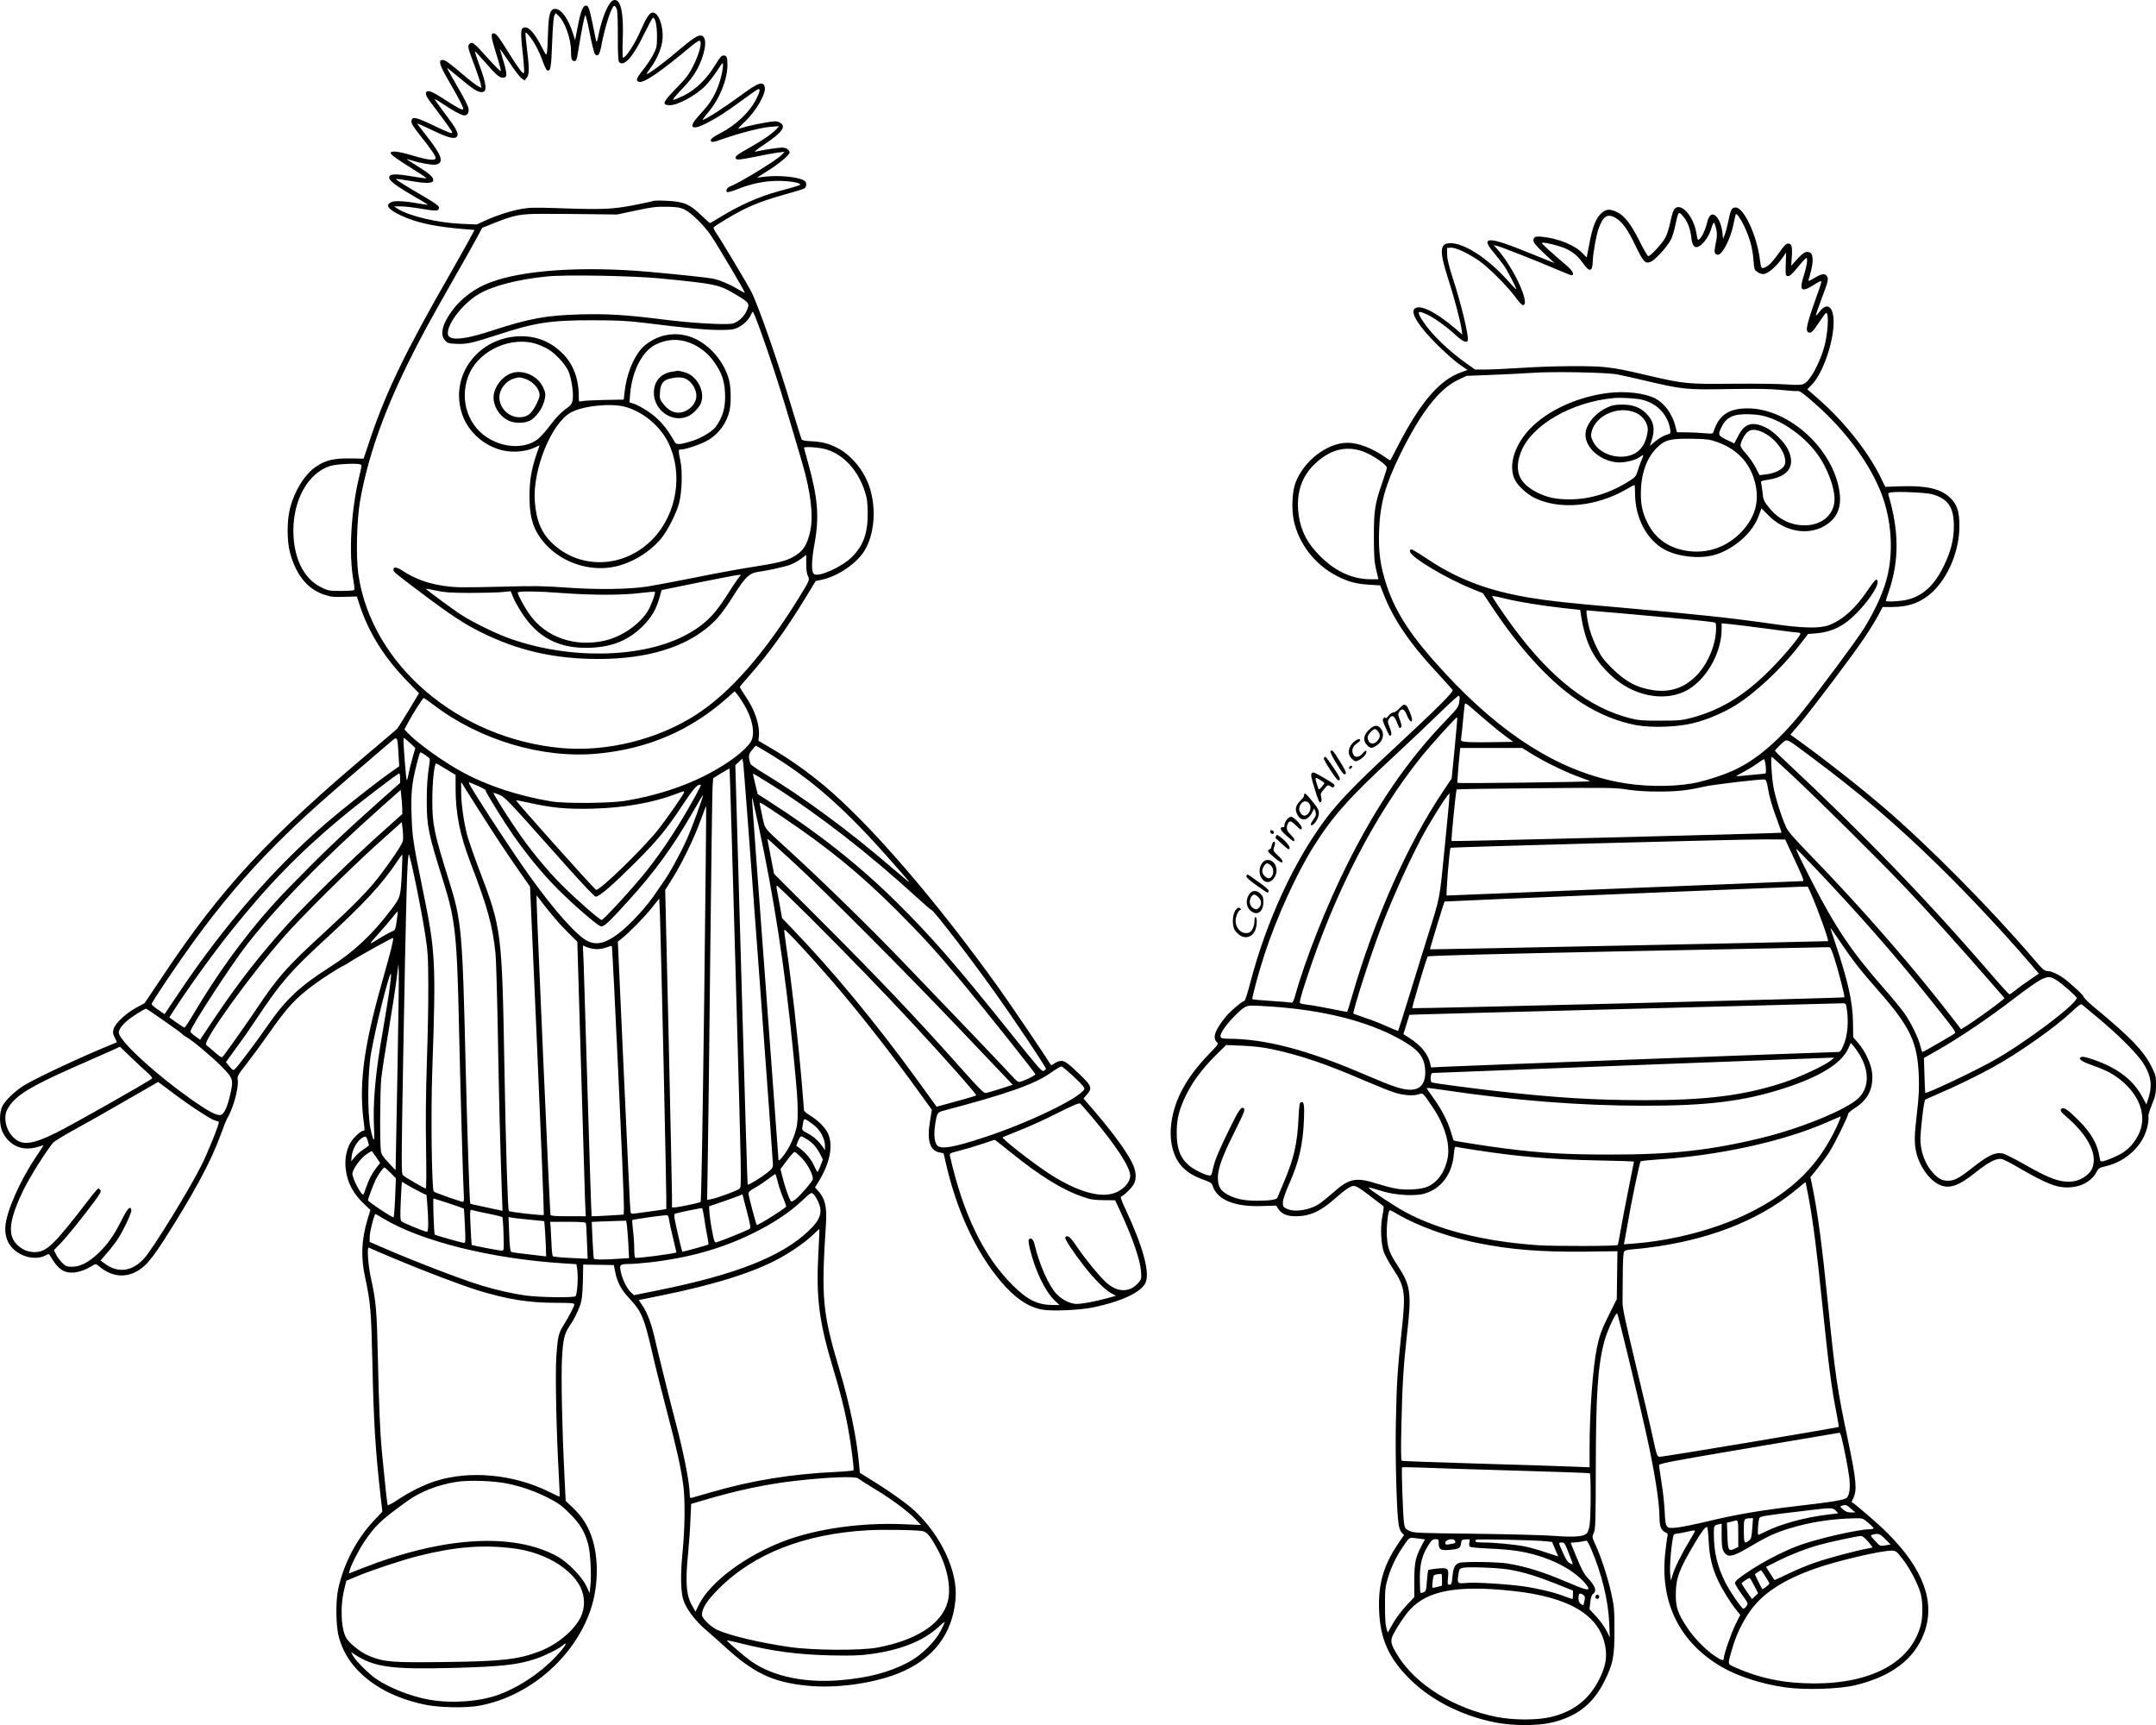
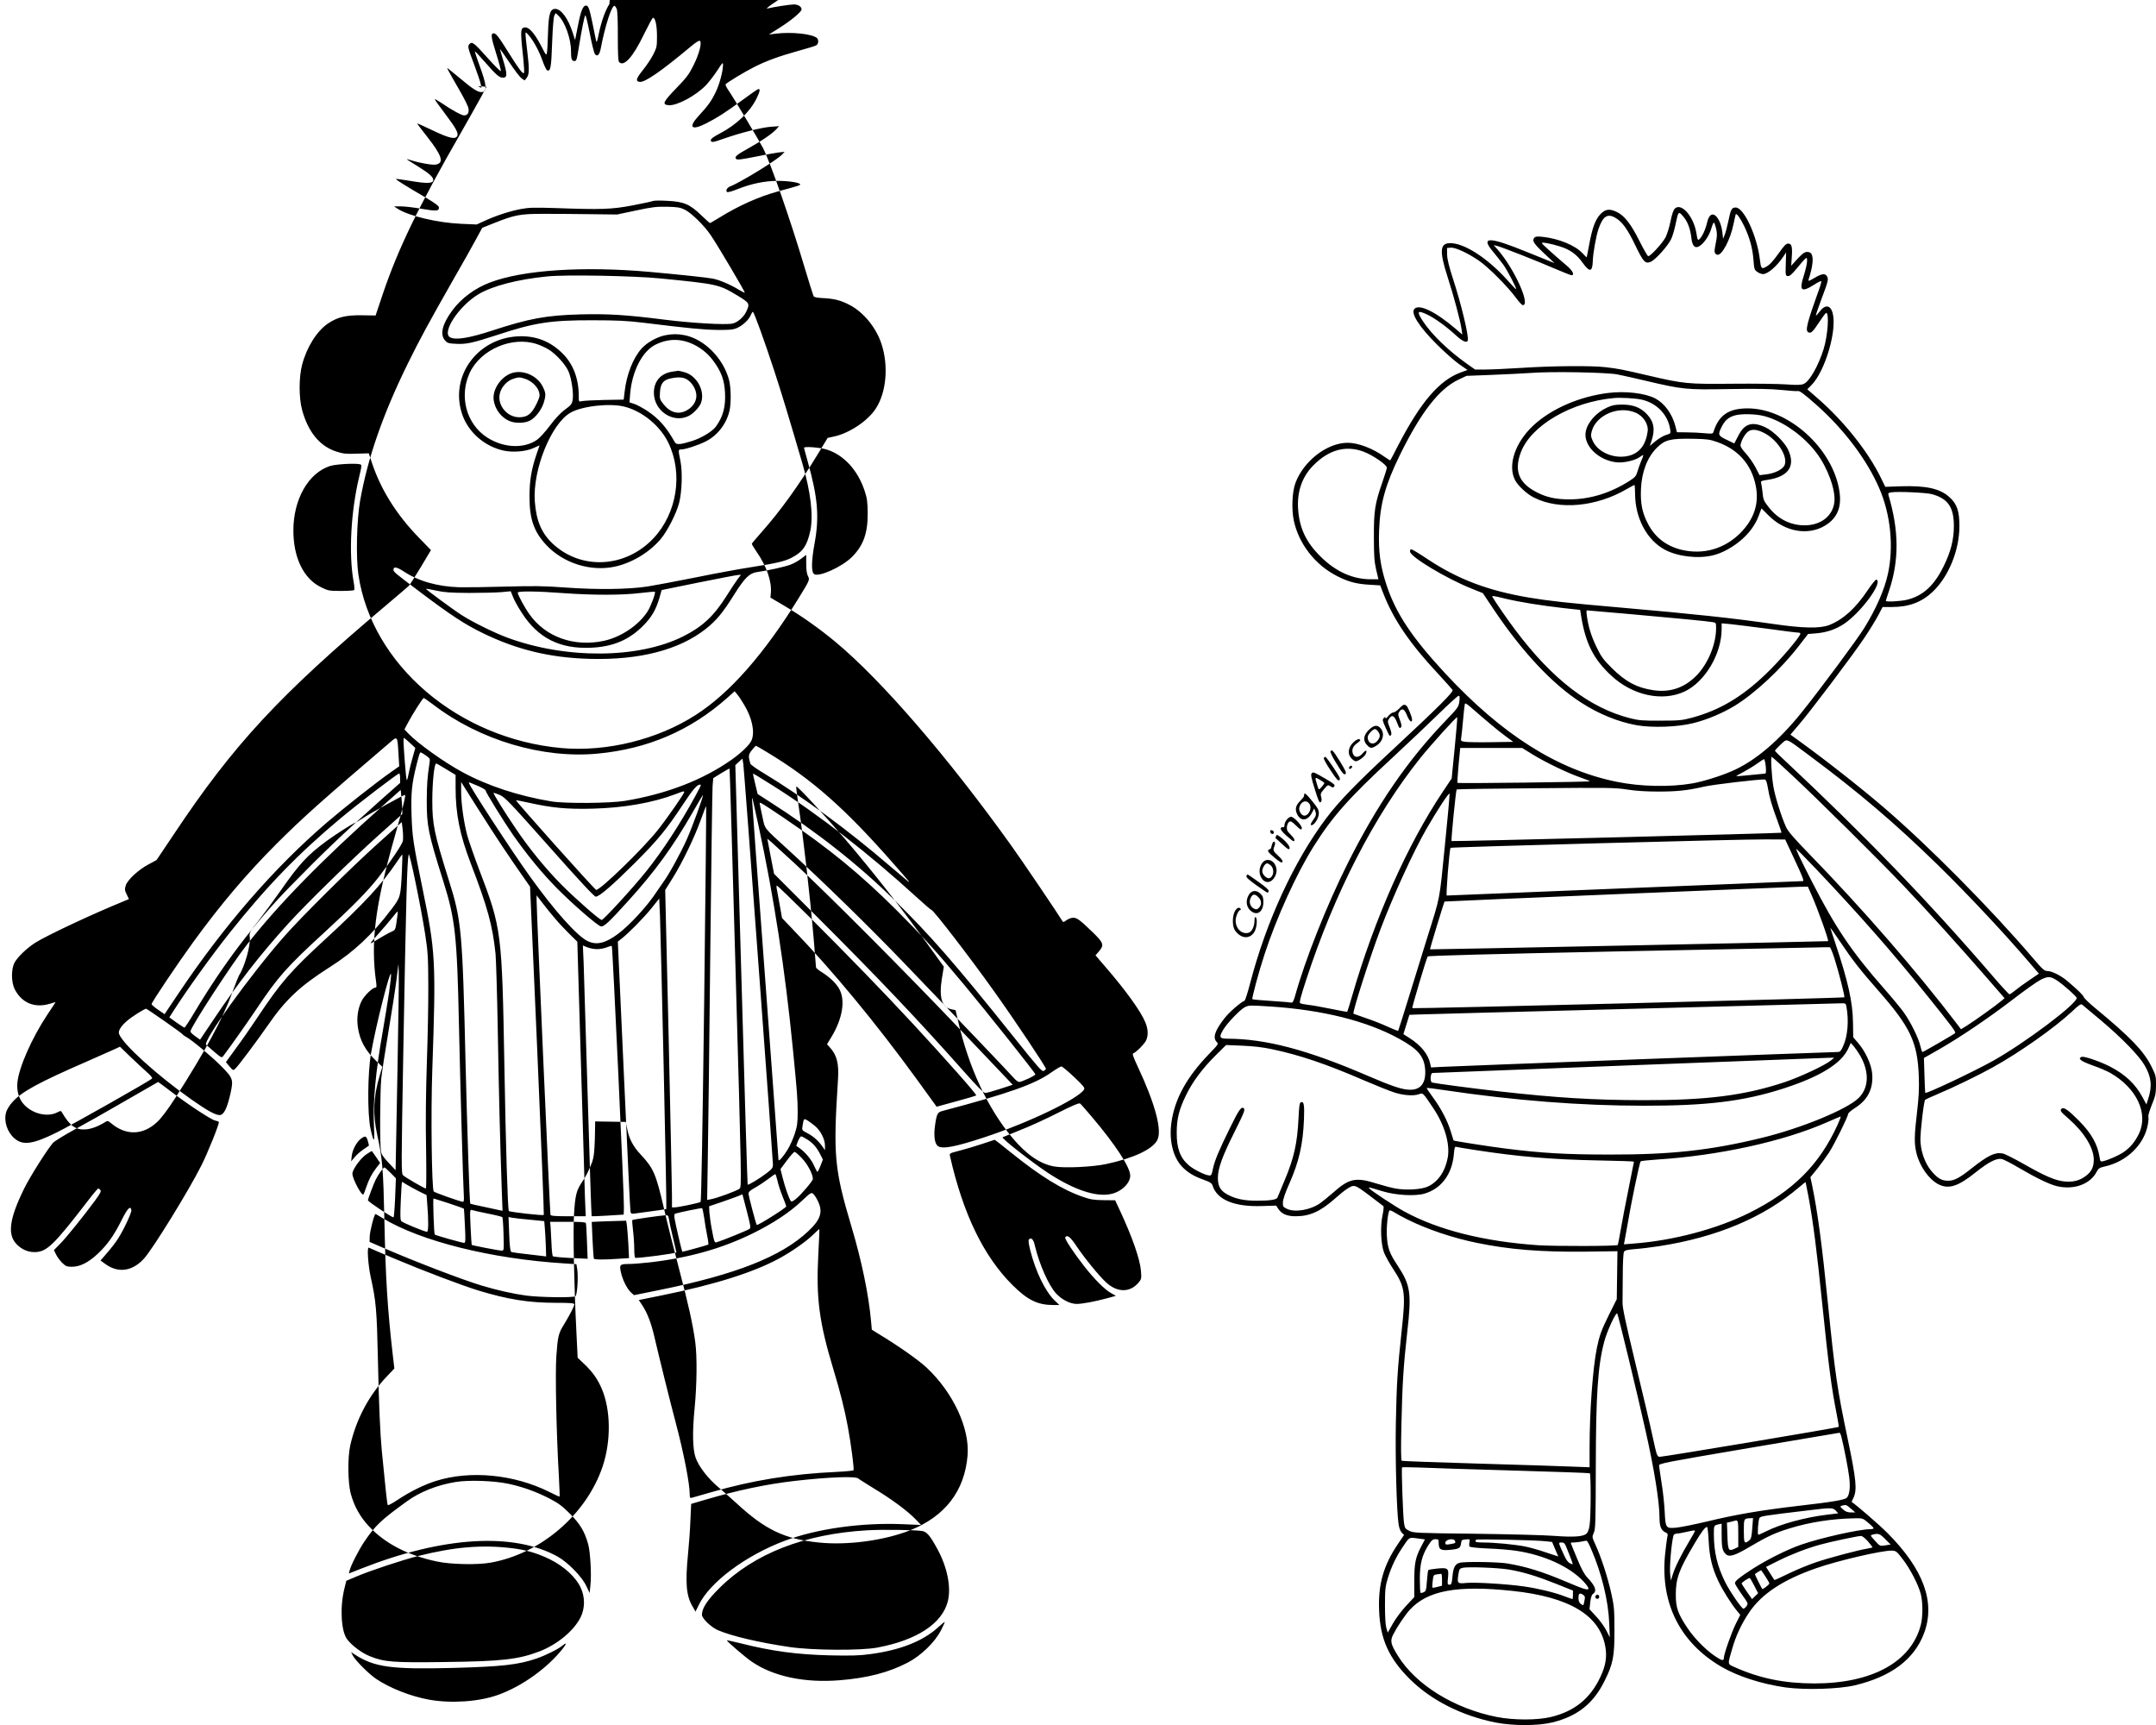
<svg xmlns="http://www.w3.org/2000/svg" version="1.0" viewBox="0 0 1943.061 1554.543" preserveAspectRatio="xMidYMid meet">
  <g transform="translate(-27.402,1666) scale(0.1,-0.1)" fill="#000000" stroke="none">
-     <path d="M5766 16623 c-36 -54 -73 -158 -95 -265 -13 -67 -20 -86 -24 -68 -3 14 -18 83 -32 155 -29 139 -38 165 -60 165 -27 0 -46 -47 -72 -179 l-26 -132 -22 68 c-41 127 -104 213 -157 213 -46 0 -60 -47 -65 -215 -2 -77 -6 -156 -9 -175 -6 -34 -6 -34 -50 51 -71 138 -129 194 -170 165 -19 -14 -17 -65 7 -284 6 -62 9 -116 5 -120 -11 -10 -46 36 -138 183 -88 142 -114 175 -135 175 -28 0 -24 -35 22 -180 26 -82 45 -154 43 -160 -2 -7 -54 45 -116 114 -126 141 -143 154 -166 130 -20 -19 -17 -32 45 -196 26 -70 51 -144 55 -164 l7 -36 -32 16 c-17 9 -72 51 -122 94 -139 118 -172 141 -196 142 -42 0 -28 -48 58 -194 94 -162 135 -243 127 -251 -9 -9 -57 17 -179 96 -105 68 -145 82 -155 55 -8 -20 8 -47 96 -161 81 -107 140 -190 140 -199 0 -14 -34 -1 -172 65 -158 75 -191 82 -196 38 -2 -21 15 -49 75 -125 100 -125 143 -188 143 -208 0 -26 -67 -19 -202 21 -135 40 -203 48 -203 23 0 -14 59 -56 240 -169 47 -29 84 -55 82 -58 -3 -2 -60 6 -127 17 -150 26 -204 24 -208 -6 -5 -32 56 -77 276 -204 41 -23 72 -43 70 -45 -2 -2 -34 3 -73 10 -112 21 -217 28 -248 16 -66 -26 -40 -66 81 -123 140 -66 314 -103 585 -124 l78 -6 -52 -96 c-29 -54 -112 -200 -184 -327 -380 -661 -562 -1039 -700 -1447 l-64 -191 -123 2 c-144 2 -219 -16 -306 -74 -100 -68 -191 -212 -233 -371 -30 -111 -30 -298 -1 -406 55 -203 162 -332 315 -379 56 -18 87 -21 177 -17 l110 3 26 -80 c81 -246 222 -471 426 -681 l108 -111 -92 -154 c-51 -85 -100 -161 -108 -169 -8 -8 -101 -87 -205 -175 -961 -809 -1375 -1256 -1911 -2061 l-157 -234 -70 -38 c-92 -48 -193 -141 -208 -192 -10 -33 -9 -44 9 -80 l20 -42 -36 -15 c-304 -124 -705 -313 -811 -380 -73 -47 -159 -129 -184 -178 -31 -58 -30 -173 0 -236 63 -126 180 -176 319 -134 27 8 50 15 51 15 1 0 -32 -51 -74 -113 -139 -209 -257 -476 -270 -611 -11 -118 38 -208 141 -260 70 -36 159 -41 216 -11 33 17 35 17 45 0 70 -121 125 -160 216 -152 51 4 113 28 175 67 20 12 25 11 54 -14 132 -110 284 -106 410 11 41 38 93 107 167 221 269 420 429 715 516 957 26 72 52 137 57 145 52 80 106 273 97 345 -6 38 -2 45 84 155 49 63 135 180 191 260 172 246 244 324 418 452 80 59 231 155 259 165 9 4 34 18 56 33 70 47 386 222 391 217 8 -7 -20 -119 -96 -387 -174 -613 -215 -944 -164 -1302 5 -39 4 -48 -8 -48 -25 0 -98 -71 -123 -120 -33 -65 -46 -153 -34 -234 16 -119 68 -214 165 -306 l56 -53 -26 -86 c-55 -187 -62 -340 -20 -529 47 -216 54 -306 64 -762 11 -532 28 -802 75 -1213 l15 -129 -75 -79 c-157 -168 -269 -380 -322 -612 -25 -110 -23 -339 5 -440 30 -110 84 -207 163 -291 146 -156 351 -262 612 -317 124 -27 370 -32 487 -10 450 81 859 432 1006 863 79 234 75 519 -10 711 -36 82 -80 144 -151 212 l-63 60 -11 225 c-22 441 -31 901 -22 1065 10 171 22 218 69 288 38 54 69 117 95 187 15 44 20 87 24 210 l3 155 25 -1 c14 0 76 -1 138 -2 l113 -2 12 -60 c17 -92 54 -162 125 -237 113 -121 135 -173 207 -483 28 -124 89 -367 135 -541 85 -322 125 -502 147 -664 17 -128 15 -380 -6 -595 -21 -212 -18 -369 9 -445 29 -82 113 -191 215 -275 30 -25 97 -85 150 -133 260 -241 436 -326 745 -357 258 -27 590 18 823 110 316 126 492 355 518 675 20 245 -130 566 -368 790 -72 68 -258 199 -436 306 l-59 37 -7 78 c-21 234 -83 538 -176 849 -155 521 -166 642 -122 1324 10 150 -10 226 -78 298 l-21 23 41 67 c101 168 127 334 67 436 -30 51 -88 105 -157 148 -28 17 -50 36 -50 42 0 7 -9 118 -20 247 -36 419 -95 933 -141 1238 -11 74 -19 138 -17 144 5 13 251 -253 443 -477 248 -289 530 -650 784 -1003 l103 -143 -17 -104 c-28 -172 -2 -260 82 -279 l41 -9 22 -96 c97 -422 267 -787 489 -1053 126 -151 249 -236 376 -259 88 -17 347 -5 468 21 246 52 418 132 462 215 47 86 -17 326 -177 667 -40 85 -49 113 -39 116 27 9 104 87 117 119 20 47 17 100 -9 163 -41 98 -173 282 -355 493 l-93 108 30 35 c50 57 44 77 -56 174 -115 111 -141 130 -176 130 -16 0 -43 -10 -59 -22 -28 -20 -31 -20 -40 -4 -25 44 -365 547 -458 676 -573 800 -1168 1489 -1584 1835 -142 118 -303 233 -460 325 l-127 75 4 40 c10 104 -38 243 -128 372 -25 36 -45 69 -43 74 2 5 41 51 87 103 173 196 331 415 508 705 l88 145 60 13 c139 31 304 142 375 253 95 148 115 386 49 584 -48 145 -162 284 -286 348 -80 42 -140 57 -243 62 -50 2 -77 8 -82 17 -4 8 -42 129 -84 269 -123 414 -303 931 -371 1065 -30 59 -276 471 -310 518 -18 26 -31 52 -28 57 9 14 172 113 256 155 109 56 229 99 394 145 81 22 156 45 166 51 22 11 25 51 7 67 -46 37 -229 56 -368 39 l-65 -8 94 59 c104 65 201 146 201 167 0 25 -31 45 -69 45 -34 0 -172 -21 -241 -37 -14 -3 22 26 80 64 168 112 206 168 137 201 -25 12 -43 12 -127 -3 -54 -9 -129 -25 -167 -35 -37 -11 -71 -20 -76 -20 -4 0 21 27 57 61 103 96 196 257 182 314 -14 57 -58 42 -216 -75 -152 -112 -321 -220 -344 -220 -3 0 21 32 54 72 100 119 170 293 170 424 0 68 -7 84 -35 84 -19 0 -34 -18 -76 -87 -74 -122 -173 -219 -278 -272 -46 -22 -90 -41 -99 -41 -9 0 19 35 64 83 90 92 133 151 171 233 65 144 70 264 10 264 -31 0 -86 -38 -219 -151 -111 -96 -258 -203 -265 -195 -3 2 12 26 33 53 50 65 92 157 105 231 19 105 -17 241 -68 265 -36 16 -63 -18 -121 -149 -58 -133 -137 -254 -164 -254 -4 0 -5 71 -2 158 10 234 -15 362 -71 362 -17 0 -32 -11 -49 -37z m68 -49 c5 -16 9 -126 8 -244 0 -135 3 -220 10 -227 42 -51 126 41 224 245 41 83 78 152 83 152 21 0 36 -69 36 -165 0 -93 -2 -104 -33 -165 -18 -36 -60 -99 -93 -140 -63 -79 -70 -103 -29 -108 46 -5 192 95 454 314 56 47 82 62 89 55 18 -18 -8 -117 -59 -220 -39 -79 -62 -110 -156 -207 -119 -123 -130 -147 -67 -152 74 -6 247 87 337 182 28 30 74 90 102 133 45 70 50 75 50 48 -1 -58 -30 -170 -65 -243 -39 -82 -70 -125 -158 -220 -93 -102 -60 -131 71 -64 102 52 171 96 325 209 70 52 134 96 142 99 23 9 19 -20 -12 -82 -59 -121 -182 -239 -330 -316 -56 -29 -83 -49 -83 -60 0 -25 18 -23 118 13 149 52 334 99 417 106 l80 6 -25 -28 c-37 -40 -131 -105 -247 -169 -113 -63 -133 -80 -114 -99 9 -9 48 -4 169 20 86 18 182 35 212 39 l55 6 -24 -26 c-45 -48 -377 -252 -467 -286 -27 -11 -42 -36 -28 -50 5 -5 45 5 96 26 121 48 244 74 360 74 97 0 193 -14 203 -30 5 -8 -7 -13 -200 -65 -174 -48 -355 -129 -526 -235 -44 -27 -83 -50 -87 -50 -3 0 -38 32 -78 70 -102 99 -157 123 -304 130 -63 4 -122 3 -130 -1 -8 -4 -91 -22 -185 -40 -191 -36 -279 -39 -695 -24 -192 6 -238 5 -313 -9 -101 -19 -225 -60 -327 -107 l-70 -32 -138 6 c-213 9 -472 70 -575 136 l-32 21 64 0 c35 0 119 -10 186 -22 130 -22 155 -21 155 11 0 15 -31 38 -122 92 -185 108 -270 161 -265 166 3 2 60 -6 127 -17 145 -25 203 -24 208 3 6 28 -32 62 -140 129 -54 33 -98 61 -98 63 0 2 21 -4 48 -12 77 -24 185 -42 215 -36 75 15 54 81 -77 248 -52 66 -94 121 -92 122 2 2 64 -26 139 -62 142 -68 201 -83 220 -54 17 26 -7 71 -111 208 -51 68 -92 125 -90 127 2 2 29 -13 59 -33 95 -65 183 -113 205 -113 32 0 47 24 40 63 -3 19 -36 85 -72 148 -129 225 -129 225 -109 209 11 -8 60 -49 110 -90 109 -92 154 -120 188 -120 54 0 49 61 -19 244 -24 66 -42 121 -40 123 2 2 43 -42 91 -97 101 -116 129 -140 161 -140 42 0 42 30 -2 173 -13 43 -24 81 -24 85 0 3 37 -50 83 -118 45 -68 95 -133 110 -145 l29 -20 19 24 c24 29 24 83 4 246 -8 66 -15 131 -15 145 1 25 1 24 31 -10 43 -50 93 -143 124 -232 15 -42 33 -79 40 -82 31 -12 37 24 45 248 5 137 13 233 20 246 l12 22 25 -24 c58 -54 113 -207 113 -316 0 -73 6 -92 30 -92 20 0 21 2 45 150 24 146 46 254 54 262 4 4 22 -69 40 -162 18 -93 39 -177 46 -186 21 -30 43 -9 54 53 38 200 99 389 124 380 6 -2 15 -17 21 -33z m611 -1803 c60 -30 175 -142 235 -231 61 -89 311 -512 306 -517 -2 -2 -26 10 -53 26 -75 46 -171 87 -233 100 -51 10 -294 36 -571 61 -600 53 -1143 18 -1440 -96 -134 -50 -258 -143 -337 -249 -92 -124 -115 -217 -68 -272 21 -24 32 -28 95 -31 95 -6 153 7 368 77 344 114 489 136 868 135 222 0 316 -5 455 -22 424 -52 543 -63 670 -65 116 -1 141 2 180 19 51 24 103 73 120 115 7 16 15 29 19 29 10 0 106 -266 194 -535 65 -197 140 -447 252 -830 76 -260 100 -469 72 -607 -29 -136 -69 -194 -173 -246 -59 -30 -137 -48 -354 -82 -107 -16 -339 -59 -515 -95 -176 -35 -367 -71 -425 -80 -170 -26 -450 -30 -730 -10 -203 15 -297 16 -550 9 -168 -5 -354 -7 -415 -6 -198 6 -371 55 -508 146 -55 36 -87 42 -87 14 0 -22 7 -27 235 -199 282 -213 409 -296 570 -374 307 -150 606 -222 961 -232 449 -13 809 80 1049 270 94 74 153 145 258 313 93 148 137 190 204 199 99 14 245 46 299 66 30 11 75 36 99 55 l45 34 0 -81 c0 -52 5 -90 15 -109 18 -35 18 -35 -82 -198 -312 -505 -622 -858 -928 -1054 -344 -222 -803 -335 -1210 -299 -931 84 -1711 750 -1831 1563 -23 156 -15 492 15 663 68 387 207 785 431 1240 110 223 181 354 409 755 87 151 181 318 209 371 l52 96 105 42 c188 75 236 84 445 84 102 0 293 -1 425 -3 l240 -3 170 36 c146 31 186 36 280 34 93 -2 118 -6 160 -26z m-220 -620 c514 -51 526 -53 693 -153 112 -68 115 -73 83 -143 -23 -52 -81 -102 -127 -111 -68 -13 -368 5 -608 35 -346 44 -510 54 -756 48 -313 -8 -464 -36 -807 -148 -202 -66 -324 -85 -372 -59 -80 42 80 284 256 389 127 75 350 133 618 160 163 17 774 6 1020 -18z m1497 -1541 c156 -48 283 -186 345 -375 22 -68 26 -99 27 -200 1 -182 -40 -294 -145 -397 -89 -87 -293 -179 -337 -152 -28 18 -26 117 4 282 43 236 28 410 -61 727 -19 69 -35 127 -35 130 0 14 144 3 202 -15z m-4199 -135 c12 -5 10 -21 -10 -103 -77 -317 -98 -703 -52 -955 7 -37 9 -70 5 -74 -4 -5 -58 -8 -120 -8 -106 0 -115 2 -178 33 -158 77 -250 266 -250 512 0 281 135 518 331 581 55 17 239 27 274 14z m3400 -1032 c-16 -21 -62 -91 -103 -156 -113 -179 -216 -275 -388 -361 -403 -203 -1059 -207 -1588 -11 -120 45 -310 139 -407 201 -79 50 -329 235 -325 239 2 1 44 -6 93 -17 72 -16 130 -20 295 -21 113 0 244 3 291 7 l86 8 22 -55 c12 -30 48 -95 80 -143 145 -224 340 -322 616 -311 200 8 345 68 474 197 76 76 116 144 147 249 l21 74 334 68 c184 37 345 68 357 68 l24 1 -29 -37z m-1568 -128 c262 -19 526 -19 688 1 71 8 131 14 133 11 9 -9 -36 -130 -66 -177 -79 -124 -241 -232 -395 -265 -268 -57 -525 35 -669 239 -44 61 -106 176 -106 196 0 15 179 13 415 -5z m1625 -1005 c71 -118 98 -241 69 -317 -14 -40 -91 -115 -179 -177 -260 -184 -589 -311 -965 -373 -137 -22 -535 -25 -660 -5 -296 49 -575 140 -805 265 -165 89 -401 258 -488 349 l-33 35 31 59 c45 84 134 224 143 224 4 0 44 -28 89 -62 417 -318 982 -486 1478 -439 454 43 837 208 1169 503 l66 59 23 -28 c13 -15 41 -57 62 -93z m-3115 -441 l7 -114 -78 -55 c-135 -95 -423 -322 -579 -456 -472 -406 -925 -928 -1331 -1534 l-127 -189 -58 40 c-33 22 -59 45 -59 50 0 17 234 365 375 559 252 346 478 612 750 885 241 240 403 385 1025 916 66 57 66 58 75 -102z m104 96 l48 -45 -23 -81 c-13 -44 -29 -109 -36 -145 -6 -35 -14 -64 -18 -64 -3 0 -11 75 -18 168 -14 187 -14 212 -7 212 3 0 27 -20 54 -45z m3224 -87 c400 -241 699 -505 1131 -998 153 -174 156 -178 131 -160 -10 8 -83 70 -161 136 -378 325 -782 622 -1141 839 -62 37 -115 75 -117 84 -19 69 -18 81 14 121 17 22 34 40 36 40 3 0 51 -28 107 -62z m-3082 -25 c38 -27 40 -30 34 -68 -20 -131 -24 -196 -25 -340 0 -230 13 -294 150 -729 107 -340 123 -489 140 -1286 12 -542 38 -1461 44 -1542 3 -38 0 -58 -7 -58 -21 0 -252 82 -264 93 -18 19 -27 710 -13 1097 34 981 29 1063 -86 1623 -86 418 -95 480 -101 673 -6 199 2 281 44 448 26 103 30 116 39 116 3 0 24 -12 45 -27z m2999 -1890 c72 -969 130 -1777 130 -1796 0 -30 -7 -40 -52 -75 -63 -49 -170 -114 -176 -107 -2 2 -28 854 -57 1892 l-54 1888 32 30 32 29 8 -49 c4 -28 66 -843 137 -1812z m-2814 1765 l84 -51 0 -118 c0 -233 38 -421 136 -678 153 -398 197 -560 224 -816 5 -55 14 -361 20 -680 9 -546 21 -1015 36 -1448 l7 -188 -24 5 c-13 3 -77 17 -143 31 -65 13 -121 26 -124 29 -6 6 -27 647 -42 1256 -28 1203 -36 1294 -151 1658 -132 422 -149 501 -149 718 0 167 18 334 35 334 4 0 44 -23 91 -52z m2609 -1880 c52 -1829 53 -1883 35 -1899 -21 -18 -198 -84 -256 -95 l-37 -7 6 384 c4 211 14 1034 22 1829 9 795 18 1477 21 1516 l6 72 71 44 c40 25 74 43 76 42 2 -2 27 -850 56 -1886z m-3025 1800 l0 -43 -193 -171 c-333 -297 -513 -470 -805 -769 -315 -323 -596 -693 -858 -1132 -43 -73 -83 -133 -87 -133 -5 0 -37 21 -73 46 l-64 46 36 56 c123 193 343 499 510 709 333 418 614 708 994 1026 159 133 517 407 532 407 4 0 8 -19 8 -42z m3365 -71 c407 -257 855 -605 1288 -1000 70 -64 131 -117 136 -117 17 0 348 -429 562 -730 184 -257 469 -684 469 -701 0 -5 -9 -13 -19 -19 -17 -9 -48 27 -277 313 -518 648 -745 908 -1070 1227 -330 324 -700 615 -1131 890 l-101 65 -21 88 c-12 49 -21 91 -21 94 0 5 32 -13 185 -110z m-2445 -542 c51 -77 129 -191 172 -252 l79 -113 65 -1477 c35 -812 62 -1479 59 -1481 -8 -8 -307 26 -315 35 -10 11 -28 593 -40 1293 -22 1227 -24 1251 -228 1785 -44 116 -92 254 -107 307 -31 118 -55 284 -55 397 l0 84 138 -219 c76 -120 180 -282 232 -359z m-212 540 c34 -15 62 -32 62 -37 0 -16 162 -278 248 -402 129 -184 264 -348 402 -487 146 -146 355 -327 388 -336 28 -7 70 32 250 231 239 263 403 489 581 800 50 88 91 156 91 152 0 -23 -100 -296 -146 -399 -55 -124 -165 -324 -213 -387 -14 -19 -42 -60 -62 -90 -78 -121 -240 -297 -343 -374 -116 -87 -197 -106 -279 -65 -96 49 -294 271 -512 574 -162 224 -555 827 -555 850 0 8 0 8 88 -30z m2002 9 c0 -4 -21 -46 -47 -93 -138 -254 -296 -497 -446 -684 -114 -143 -384 -437 -400 -437 -19 0 -229 184 -361 316 -139 140 -293 327 -415 509 -96 141 -204 315 -199 320 2 2 26 -6 55 -18 47 -20 87 -62 449 -469 269 -304 404 -448 417 -448 32 0 150 102 353 304 208 208 285 302 436 531 87 132 123 173 151 175 4 0 7 -3 7 -6z m-2691 -209 l1 -50 -212 -190 c-249 -223 -650 -615 -818 -800 -247 -272 -449 -531 -667 -856 l-126 -188 -43 31 c-24 17 -44 36 -44 43 0 36 369 604 512 786 279 357 678 765 1223 1249 l160 142 6 -59 c4 -32 7 -81 8 -108z m2541 147 c0 -15 -159 -243 -238 -342 -136 -171 -518 -541 -555 -539 -12 0 -728 801 -722 807 2 2 54 -8 117 -22 207 -46 341 -59 573 -53 278 7 539 52 745 130 76 29 80 30 80 19z m670 -302 c139 -643 239 -1296 309 -2005 39 -394 44 -462 44 -575 0 -97 -4 -127 -26 -195 -14 -44 -42 -107 -62 -140 -42 -69 -85 -118 -85 -95 0 8 -54 742 -120 1630 -66 888 -120 1619 -119 1625 1 20 9 -13 59 -245z m225 72 c413 -279 690 -507 1016 -831 250 -251 349 -360 609 -671 217 -261 645 -799 645 -811 0 -12 -121 -68 -146 -69 -10 0 -32 17 -50 38 -43 49 -560 591 -987 1034 -323 336 -727 730 -1047 1023 -226 207 -204 177 -231 301 -13 60 -24 113 -24 117 0 12 34 -9 215 -131z m-715 -1679 c-15 -1170 -26 -1780 -32 -1784 -15 -10 -204 -49 -233 -49 l-25 0 0 108 c0 59 -14 702 -30 1430 l-31 1322 67 107 c87 139 198 369 254 526 25 69 46 124 48 122 2 -2 -6 -804 -18 -1782z m-2715 1470 c-6 -32 -108 -184 -223 -333 -96 -122 -237 -265 -482 -490 -342 -313 -421 -403 -613 -690 -91 -135 -217 -314 -300 -425 -15 -19 -17 -18 -79 34 -34 30 -69 60 -76 66 -34 30 394 624 702 975 151 173 603 621 846 839 l215 193 8 -68 c4 -38 5 -83 2 -101z m3525 -198 c287 -264 1003 -982 1519 -1525 l452 -475 -113 -37 c-62 -20 -122 -37 -134 -37 -14 -1 -71 56 -196 197 -415 467 -773 844 -1312 1382 -218 217 -396 395 -396 396 0 0 -13 70 -30 155 -16 85 -30 156 -30 158 0 6 14 -6 240 -214z m-3324 -645 c24 -157 27 -204 28 -460 1 -157 -5 -469 -13 -695 -9 -272 -12 -532 -7 -772 3 -200 3 -363 -2 -363 -13 0 -185 100 -205 119 -17 16 -17 63 2 1127 25 1389 34 1701 48 1764 7 31 111 -473 149 -720z m-210 568 c-11 -230 -12 -232 -93 -340 -172 -228 -340 -386 -557 -523 -271 -173 -397 -291 -560 -527 -97 -140 -268 -368 -293 -390 -17 -16 -20 -14 -51 22 l-32 39 93 128 c52 70 136 191 187 268 214 322 301 422 613 709 350 322 510 494 647 698 25 37 47 68 49 68 2 0 1 -69 -3 -152z m3677 -415 c329 -328 672 -681 928 -958 290 -313 579 -639 571 -646 -4 -4 -86 -28 -182 -54 l-175 -48 -17 24 c-10 13 -82 113 -160 221 -372 512 -764 986 -1124 1359 l-92 96 -21 119 c-12 65 -24 131 -27 147 -3 15 -2 27 2 27 4 0 138 -129 297 -287z m-2294 -13 c30 -36 87 -97 127 -136 l71 -70 32 -1075 c17 -591 34 -1147 37 -1236 l7 -163 -157 0 c-116 0 -158 3 -161 13 -5 12 -125 2741 -125 2831 l0 48 56 -73 c31 -41 82 -103 113 -139z m977 -1367 c15 -684 26 -1245 23 -1247 -3 -3 -70 -13 -281 -41 -33 -5 -38 -2 -42 17 -3 13 -29 565 -59 1228 l-55 1205 32 25 c67 52 201 189 270 274 l71 89 7 -154 c3 -85 19 -713 34 -1396z m-2407 1347 c-10 -73 -14 -82 -37 -91 -15 -6 -53 -26 -87 -46 -33 -20 -76 -45 -95 -57 -28 -16 -18 -1 50 74 47 52 105 121 130 152 24 32 46 56 48 54 2 -2 -2 -41 -9 -86z m1806 -253 c28 0 68 8 89 17 22 9 41 14 44 11 7 -7 113 -2282 109 -2360 l-2 -60 -143 -9 c-78 -5 -144 -7 -146 -5 -2 2 -18 481 -35 1064 -17 583 -34 1131 -37 1218 l-7 157 39 -16 c21 -9 62 -17 89 -17z m-1799 -1102 c-9 -445 -16 -828 -16 -850 l-1 -40 -63 67 c-47 50 -65 76 -69 105 -11 62 -8 542 3 654 6 57 35 248 65 424 30 176 62 385 72 465 l18 145 3 -80 c2 -44 -4 -444 -12 -890z m-76 708 c-12 -81 -37 -233 -55 -338 -68 -384 -92 -650 -80 -885 7 -132 -3 -132 -32 0 -29 134 -26 509 6 685 44 250 172 754 179 707 2 -12 -6 -88 -18 -169z m-2024 -254 c87 -61 162 -115 165 -121 3 -5 18 -15 32 -23 48 -25 220 -168 307 -255 116 -116 119 -126 91 -254 -30 -131 -58 -190 -94 -194 -35 -4 -113 38 -259 141 -306 215 -618 498 -651 590 -10 27 16 69 70 116 41 37 157 110 174 111 3 0 78 -50 165 -111z m-162 -457 c37 -32 56 -55 50 -61 -23 -23 -725 -420 -859 -486 -216 -107 -305 -119 -381 -53 -66 58 -97 154 -75 235 7 24 30 62 56 91 85 95 234 176 675 368 118 52 233 103 255 113 l40 19 90 -87 c50 -48 117 -110 149 -139z m8361 -48 c84 -80 98 -97 89 -112 -52 -84 -502 -300 -894 -429 -269 -89 -383 -110 -424 -80 -28 21 -38 89 -26 179 16 114 22 125 72 138 587 155 828 240 975 345 43 30 85 55 93 55 8 -1 60 -44 115 -96z m-8136 -133 c154 -117 358 -251 393 -258 16 -3 31 -9 34 -14 7 -12 -98 -274 -157 -391 -112 -224 -435 -748 -516 -838 -105 -117 -234 -135 -350 -50 l-43 31 61 71 c34 39 77 95 96 125 52 81 124 235 121 258 -7 45 -35 17 -88 -90 -69 -138 -129 -223 -216 -304 -83 -78 -159 -116 -231 -116 -46 0 -56 4 -87 34 -20 19 -45 53 -56 75 l-20 41 59 60 c59 61 197 232 310 384 48 66 59 86 50 97 -6 8 -15 14 -20 14 -4 0 -45 -48 -90 -107 -312 -406 -375 -466 -484 -466 -61 0 -115 24 -161 71 -85 87 -66 228 66 498 55 112 207 352 262 416 13 14 97 66 188 116 91 49 298 166 460 260 162 94 297 171 299 172 2 0 56 -40 120 -89z m8295 -225 c216 -255 346 -455 346 -530 0 -69 -81 -147 -176 -166 -135 -28 -333 39 -564 190 -150 99 -422 312 -410 322 3 2 73 30 155 63 83 32 236 102 340 155 133 67 194 93 203 86 7 -5 55 -59 106 -120z m-2492 -85 c49 -42 88 -121 87 -176 l0 -40 -17 25 c-38 56 -85 99 -137 126 -53 28 -55 30 -49 64 12 73 12 73 46 53 16 -10 48 -33 70 -52z m-4033 -132 c7 -23 11 -42 9 -43 -2 -2 -24 -17 -49 -34 -26 -17 -61 -48 -78 -69 l-32 -38 5 49 c7 57 44 125 83 155 40 29 48 26 62 -20z m3965 10 c51 -34 82 -71 115 -136 l21 -42 -21 -55 c-12 -31 -25 -56 -28 -56 -3 0 -17 25 -30 55 -23 55 -81 124 -134 161 l-27 19 16 43 c10 23 22 42 29 42 6 0 33 -14 59 -31z m1829 -113 c269 -217 466 -338 653 -402 65 -23 98 -28 183 -29 l105 -1 44 -94 c112 -241 181 -439 189 -545 5 -66 4 -72 -22 -103 -77 -91 -191 -91 -291 1 -65 59 -200 225 -275 338 -51 75 -78 95 -95 68 -7 -12 79 -142 174 -263 91 -115 179 -203 235 -236 l48 -27 -80 -22 c-110 -30 -224 -51 -274 -51 -58 0 -134 39 -184 93 -69 75 -152 263 -193 435 -12 54 -32 74 -52 54 -8 -8 -4 -36 11 -98 48 -191 134 -369 218 -451 l45 -43 -51 0 c-145 0 -234 43 -372 180 -260 259 -444 638 -563 1161 -6 26 -4 27 82 49 48 12 139 39 202 60 63 21 117 38 118 39 2 1 68 -50 145 -113z m-5719 -43 l36 -53 -36 -46 c-42 -56 -64 -99 -90 -174 -10 -30 -21 -59 -25 -63 -14 -18 -99 140 -99 187 0 37 75 141 127 175 26 17 47 30 49 28 1 -1 18 -26 38 -54z m3838 -11 c50 -52 98 -143 98 -186 0 -17 -106 -142 -153 -180 -32 -25 -40 -28 -48 -16 -17 28 -51 125 -71 205 l-20 80 58 78 c31 42 63 77 69 77 7 0 37 -26 67 -58z m-3708 -131 l48 -49 -7 -176 c-4 -97 -11 -176 -14 -176 -18 0 -231 142 -231 154 0 12 52 150 70 186 25 50 69 110 79 110 4 0 28 -22 55 -49z m3486 -68 c7 -32 27 -96 46 -142 19 -47 34 -88 34 -92 0 -13 -257 -175 -266 -167 -7 8 -74 261 -74 282 0 16 16 30 58 53 31 17 84 52 117 77 33 25 63 46 66 46 3 0 12 -26 19 -57z m-3342 -37 c21 -13 70 -40 109 -60 l71 -35 6 -73 c13 -157 12 -258 -2 -258 -20 0 -215 80 -230 95 -11 10 -12 47 -6 184 4 94 9 171 11 171 2 0 20 -11 41 -24z m3708 -151 c46 -97 24 -165 -88 -270 -241 -228 -654 -391 -1343 -530 l-227 -46 -30 27 c-36 36 -74 113 -89 183 -14 65 -8 71 76 71 33 0 119 7 190 15 351 41 644 124 920 259 187 92 335 190 445 294 81 76 86 79 104 63 10 -9 29 -38 42 -66z m-619 -250 c-16 -12 -248 -106 -293 -119 -20 -6 -23 0 -43 106 -12 62 -22 137 -24 166 l-2 52 115 39 c63 22 131 46 150 54 l35 15 39 -150 c36 -140 38 -152 23 -163z m-2709 232 c73 -24 134 -46 136 -48 2 -2 7 -73 10 -156 7 -132 5 -153 -7 -153 -17 0 -259 68 -265 75 -7 7 -18 325 -11 325 3 0 65 -20 137 -43z m2302 -129 c6 -46 18 -118 27 -161 9 -43 13 -80 11 -82 -3 -4 -224 -65 -235 -65 -3 0 -63 256 -69 297 -5 32 -3 44 7 47 34 11 235 52 240 49 4 -1 12 -40 19 -85z m-1949 36 c68 -13 127 -28 130 -32 4 -4 9 -73 11 -154 4 -144 4 -148 -16 -148 -22 0 -267 47 -271 52 -1 2 -6 74 -10 161 -7 154 -6 159 13 153 10 -4 75 -18 143 -32z m-950 -40 c346 -210 982 -368 1641 -409 l107 -7 7 -44 c11 -74 0 -234 -16 -245 -24 -14 -318 -10 -442 6 -119 16 -267 49 -408 92 -175 53 -605 218 -890 342 l-115 50 1 49 c1 46 41 202 52 202 2 0 31 -16 63 -36z m2584 -20 c3 -25 20 -99 36 -165 16 -66 29 -122 29 -124 0 -10 -358 -57 -372 -49 -4 3 -8 40 -8 82 0 42 -5 117 -11 165 -6 49 -9 91 -6 93 4 5 255 41 298 43 24 1 27 -3 34 -45z m-1256 5 l130 -13 5 -60 c3 -34 7 -105 9 -159 l3 -99 -50 6 c-204 23 -256 30 -266 36 -7 5 -14 62 -17 160 l-6 153 31 -6 c17 -3 89 -12 161 -18z m875 -51 c3 -24 9 -100 13 -169 l6 -126 -93 -6 c-125 -9 -218 -9 -224 1 -2 4 -8 81 -12 170 l-7 161 84 4 c46 1 116 4 155 5 l71 2 7 -42z m-370 20 c3 -7 7 -82 10 -167 l6 -154 -153 7 c-83 4 -156 11 -161 16 -4 4 -10 57 -12 117 -3 59 -6 127 -8 151 l-4 42 160 0 c118 0 160 -3 162 -12z m2095 -277 c-21 -400 7 -614 136 -1041 61 -202 101 -361 130 -517 29 -156 58 -380 51 -392 -3 -4 -74 -11 -158 -15 -399 -18 -757 -76 -1125 -183 -87 -25 -166 -48 -175 -50 -15 -4 -18 1 -18 31 0 97 -54 373 -125 641 -47 175 -156 616 -195 785 -27 117 -63 210 -106 275 l-33 50 202 41 c484 98 833 208 1067 336 110 60 240 151 301 211 30 29 55 52 57 51 2 -1 -2 -101 -9 -223z m-3815 -45 c256 -108 599 -238 751 -285 267 -81 454 -111 701 -111 131 0 164 -3 164 -14 0 -16 -43 -99 -93 -181 -50 -80 -56 -105 -69 -285 -11 -158 0 -694 23 -1089 5 -96 8 -175 6 -177 -2 -2 -43 17 -93 42 -316 158 -713 197 -1024 98 -105 -33 -230 -95 -340 -168 -46 -31 -87 -53 -91 -49 -6 7 -21 148 -54 488 -15 156 -27 433 -35 817 -10 452 -16 528 -65 750 -24 111 -35 275 -17 265 4 -3 110 -48 236 -101z m4175 -1979 c9 -8 75 -49 146 -93 153 -92 300 -201 370 -274 l50 -52 -160 7 c-376 16 -778 -40 -1070 -150 -351 -132 -676 -374 -774 -579 l-29 -59 -27 48 c-57 96 -66 211 -40 475 8 80 18 213 21 297 l7 151 126 37 c292 86 548 140 806 170 307 35 548 44 574 22z m-3157 -47 c129 -27 252 -71 373 -133 81 -42 116 -68 185 -137 91 -91 133 -160 165 -276 19 -70 31 -273 20 -370 l-7 -69 -31 65 c-40 84 -166 212 -257 263 -398 221 -1035 182 -1770 -108 l-112 -44 7 27 c11 46 82 185 132 259 97 144 151 196 384 364 118 86 274 147 437 174 118 20 345 12 474 -15z m3731 -426 c43 -7 70 -37 137 -159 91 -165 128 -348 96 -475 -51 -201 -279 -350 -636 -417 -151 -28 -583 -25 -790 5 -281 42 -519 98 -646 152 -62 27 -144 106 -144 139 0 59 49 133 158 241 312 310 768 488 1332 520 135 8 421 4 493 -6z m-3696 -155 c127 -15 229 -45 342 -100 127 -63 234 -160 278 -255 40 -85 40 -185 0 -267 -60 -121 -209 -245 -368 -307 -193 -74 -340 -91 -864 -97 -461 -6 -539 0 -667 52 -74 29 -166 99 -207 155 -54 75 -65 292 -22 460 l16 65 90 38 c121 52 413 149 560 186 326 82 573 102 842 70z m3867 -741 c-55 -107 -180 -228 -299 -290 -171 -89 -363 -139 -612 -159 -317 -26 -601 34 -795 168 -60 41 -228 186 -223 191 2 2 57 -10 122 -26 281 -71 511 -102 808 -109 187 -4 267 -2 360 11 272 36 475 116 614 242 31 29 58 50 59 49 2 -2 -13 -36 -34 -77z m-3405 -160 c-138 -177 -370 -344 -586 -421 -172 -62 -422 -79 -623 -43 -165 30 -356 105 -479 189 -62 42 -184 164 -206 206 l-17 34 33 -22 c177 -115 331 -136 894 -121 432 12 578 28 743 84 79 27 197 85 232 115 40 33 44 24 9 -21z M6270 13639 c-75 -15 -165 -65 -214 -120 -77 -86 -136 -236 -153 -392 l-8 -68 -175 -3 c-96 -2 -187 -7 -202 -11 -28 -7 -28 -7 -28 46 0 158 -51 291 -148 386 -105 103 -226 153 -371 153 -384 -1 -651 -355 -531 -705 55 -160 200 -287 371 -325 84 -19 202 -9 270 22 l56 25 -28 -81 c-46 -136 -63 -238 -63 -381 0 -204 40 -317 153 -438 154 -163 399 -240 617 -193 154 34 309 127 412 248 61 72 142 231 167 328 25 100 31 280 11 377 -21 102 -20 103 8 103 36 0 153 38 220 72 107 54 188 159 215 279 15 66 13 207 -4 273 -52 199 -225 372 -404 406 -62 12 -108 11 -171 -1z m257 -84 c81 -40 144 -96 197 -177 56 -84 78 -151 84 -254 7 -128 -17 -218 -82 -308 -32 -44 -130 -103 -215 -130 -106 -33 -141 -36 -155 -11 -77 137 -144 213 -251 284 -39 25 -90 53 -114 61 l-44 14 6 76 c17 206 110 386 230 445 115 56 229 56 344 0z m-1414 4 c34 -11 83 -34 108 -50 66 -42 146 -130 175 -192 28 -63 49 -200 39 -260 -6 -37 -14 -48 -68 -87 -41 -30 -87 -79 -135 -143 -40 -54 -92 -111 -114 -127 -118 -86 -305 -78 -454 18 -189 122 -255 375 -155 586 100 209 384 329 604 255z m791 -564 c162 -42 321 -174 394 -326 134 -277 77 -635 -135 -860 -252 -267 -650 -288 -907 -49 -102 96 -149 207 -162 381 -21 285 148 703 323 801 106 60 357 87 487 53z M6328 13310 c-102 -17 -161 -88 -161 -189 0 -161 168 -276 308 -212 43 19 100 78 116 118 40 105 -33 245 -145 278 -27 8 -54 14 -60 14 -6 -1 -32 -5 -58 -9z m143 -73 c45 -30 79 -92 79 -143 0 -52 -32 -101 -85 -131 -76 -43 -152 -22 -214 58 -31 40 -33 47 -29 106 5 75 29 108 92 122 73 16 121 13 157 -12z M4881 13296 c-94 -34 -169 -146 -158 -238 11 -90 74 -169 156 -197 53 -17 127 -14 171 9 50 25 106 99 125 163 20 68 19 85 -10 144 -51 101 -182 156 -284 119z m130 -51 c56 -20 106 -69 121 -116 9 -33 7 -44 -19 -101 -47 -98 -84 -128 -160 -128 -112 0 -202 114 -173 219 14 54 63 108 115 126 52 18 63 18 116 0z M15371 14783 c-15 -13 -27 -45 -42 -118 -11 -55 -32 -120 -45 -145 -32 -57 -139 -173 -156 -168 -7 2 -43 65 -80 139 -74 148 -134 226 -201 258 -66 32 -102 28 -147 -16 -47 -48 -76 -126 -103 -273 -12 -63 -22 -117 -23 -118 -1 -2 -18 14 -38 36 -65 71 -216 133 -361 148 -48 5 -63 3 -74 -9 -21 -26 -5 -52 91 -142 l92 -86 -50 20 c-27 11 -116 47 -198 80 -348 142 -424 141 -302 -2 29 -35 69 -86 89 -113 36 -50 121 -213 115 -220 -2 -2 -35 32 -72 74 -172 193 -374 329 -504 340 -112 9 -121 -58 -41 -306 55 -170 113 -387 125 -467 l7 -50 -59 51 c-184 157 -333 229 -374 179 -33 -39 45 -161 205 -320 66 -66 155 -145 197 -175 l78 -54 -61 -22 c-192 -70 -360 -265 -562 -653 -38 -75 -71 -137 -73 -139 -1 -2 -24 12 -51 31 -107 77 -240 127 -333 127 -186 0 -399 -165 -472 -365 -29 -81 -35 -233 -14 -335 44 -208 190 -398 386 -499 102 -53 176 -73 294 -80 l99 -6 27 -70 c91 -235 237 -451 496 -728 65 -71 124 -136 129 -144 11 -17 -127 -155 -550 -548 -316 -293 -478 -461 -589 -609 -290 -386 -540 -928 -686 -1489 -22 -84 -44 -153 -50 -155 -31 -11 -136 -101 -178 -155 -88 -111 -111 -178 -73 -216 18 -18 17 -20 -65 -105 -207 -213 -317 -415 -344 -631 -20 -158 17 -304 98 -389 50 -52 103 -84 191 -116 63 -23 77 -32 84 -56 41 -126 196 -190 441 -182 l131 4 20 -30 c29 -45 78 -66 156 -66 127 0 223 43 354 159 39 35 86 73 105 85 69 45 69 45 202 -54 68 -51 126 -95 130 -99 4 -4 1 -40 -8 -81 -22 -102 -15 -265 14 -339 12 -29 48 -95 81 -145 108 -164 115 -213 77 -561 -37 -343 -45 -470 -52 -830 -6 -313 7 -801 25 -913 5 -32 17 -62 29 -74 l20 -20 -53 -78 c-132 -194 -181 -365 -172 -599 9 -259 87 -433 276 -621 192 -191 468 -331 773 -392 159 -31 384 -31 513 1 224 55 367 168 467 368 80 159 93 224 92 468 0 180 -3 212 -28 325 -32 144 -90 323 -140 433 -35 77 -35 77 -18 115 15 33 17 93 18 592 1 652 18 909 75 1126 24 95 106 272 118 258 8 -8 183 -730 256 -1059 78 -346 125 -641 125 -778 0 -81 14 -116 52 -135 24 -11 25 -15 17 -50 -4 -20 -13 -94 -20 -163 -38 -433 138 -780 506 -997 150 -88 365 -157 582 -188 176 -24 479 -15 623 19 328 78 536 234 624 469 105 279 -4 577 -329 903 -74 75 -287 259 -323 280 -1 1 4 15 13 31 38 75 30 162 -50 544 -92 436 -113 579 -175 1195 -57 564 -95 845 -145 1087 l-15 70 62 76 c34 43 81 108 106 146 48 74 172 325 172 348 0 8 29 33 64 55 114 73 164 173 153 307 -7 85 -61 202 -129 280 l-42 49 -2 131 c-2 184 -44 372 -159 716 -25 74 -45 136 -45 139 0 3 40 -54 88 -125 109 -163 186 -261 342 -438 291 -331 356 -467 367 -776 4 -110 0 -188 -16 -323 -25 -210 -26 -280 -6 -365 29 -121 112 -239 199 -284 92 -47 178 -19 336 108 114 91 187 129 233 120 18 -3 91 -41 162 -83 150 -88 270 -146 337 -162 152 -36 300 17 358 130 16 31 26 37 75 48 196 44 353 196 386 376 6 31 8 64 5 72 -4 8 11 56 31 107 33 80 37 101 38 177 0 81 -2 90 -42 170 -70 139 -187 261 -505 524 -54 44 -100 89 -104 100 -7 19 -52 63 -151 147 -58 48 -137 88 -178 88 -26 0 -44 16 -128 115 -382 447 -942 1013 -1347 1360 -211 181 -528 430 -768 603 l-72 52 70 82 c106 122 492 634 595 788 50 74 107 168 128 208 l38 72 82 0 c156 0 269 43 370 138 144 138 240 374 240 592 0 136 -22 200 -92 262 -84 76 -210 103 -436 96 l-140 -5 -42 86 c-115 234 -333 508 -568 712 l-93 81 36 36 c125 125 235 499 192 653 -21 74 -70 76 -120 7 -17 -22 -30 -36 -30 -29 0 7 22 72 49 144 61 162 66 180 51 206 -16 30 -48 26 -114 -14 -45 -27 -57 -31 -53 -17 38 120 47 195 27 233 -7 12 -21 19 -39 19 -22 0 -42 -14 -87 -62 l-57 -63 5 75 c7 96 0 125 -32 125 -18 0 -36 -17 -75 -73 -64 -89 -92 -120 -129 -139 -36 -19 -42 -11 -51 66 -25 214 -144 471 -218 471 -36 0 -45 -16 -66 -121 -11 -52 -26 -109 -34 -127 l-14 -34 -6 56 c-3 32 -15 77 -27 102 -41 84 -89 81 -110 -8 -15 -65 -45 -131 -69 -152 -16 -15 -18 -11 -29 57 -25 145 -131 269 -191 220z m78 -80 c36 -44 59 -107 68 -185 8 -74 31 -100 71 -77 41 23 91 96 109 160 9 32 20 56 24 53 4 -2 13 -28 20 -57 9 -44 9 -67 -4 -128 -16 -80 -14 -94 11 -104 41 -16 121 133 150 280 9 44 18 82 19 84 8 12 44 -39 77 -108 50 -106 75 -199 83 -304 6 -81 8 -89 34 -107 15 -11 38 -20 52 -20 42 0 123 69 181 155 l27 40 -3 -105 c-3 -101 -2 -105 18 -108 17 -2 36 15 82 70 33 41 67 80 76 87 14 12 16 9 16 -23 0 -20 -13 -77 -29 -128 -45 -139 -24 -158 95 -82 31 20 58 33 61 30 3 -3 -2 -24 -10 -48 -124 -346 -137 -401 -102 -414 22 -9 38 8 97 97 29 44 55 79 60 79 29 0 15 -203 -23 -326 -47 -151 -128 -293 -180 -314 -23 -10 -61 -11 -157 -4 -70 5 -287 8 -482 6 -405 -4 -440 -1 -757 73 -236 55 -271 62 -388 76 -129 15 -482 12 -755 -6 -129 -8 -277 -15 -329 -15 l-93 0 -67 47 c-170 120 -320 264 -400 384 -62 93 -55 107 34 65 67 -31 175 -109 257 -185 63 -58 102 -75 110 -49 12 34 -61 337 -134 558 -35 109 -51 173 -52 215 l-1 60 33 3 c42 4 154 -48 256 -118 84 -58 258 -232 331 -332 28 -38 56 -68 63 -68 72 0 -74 324 -224 498 l-38 43 30 -7 c39 -9 369 -139 528 -208 72 -31 136 -56 143 -56 31 0 10 42 -44 87 -127 108 -223 195 -223 202 0 11 76 -3 160 -29 90 -27 153 -71 206 -146 65 -91 90 -87 93 16 2 68 30 225 51 286 40 116 81 143 153 101 62 -36 110 -103 182 -254 70 -144 87 -163 136 -142 41 16 155 143 184 204 13 28 30 86 39 130 26 125 27 126 75 68z m-599 -1417 c47 -9 161 -35 255 -57 334 -79 366 -82 750 -75 255 4 374 2 474 -8 74 -8 140 -12 145 -10 16 6 55 -22 172 -126 248 -220 455 -495 565 -751 102 -235 131 -525 78 -769 -31 -143 -106 -315 -213 -488 -65 -105 -391 -545 -561 -757 -211 -263 -426 -445 -633 -534 -100 -44 -264 -95 -359 -111 -199 -34 -464 -29 -679 15 -532 108 -1032 424 -1546 978 -299 322 -443 539 -527 792 -57 172 -75 303 -68 495 9 241 56 411 187 679 190 386 353 596 527 679 l74 35 232 9 c128 5 282 13 342 17 180 15 685 6 785 -13z m-2287 -696 c85 -32 212 -120 210 -145 -1 -11 -20 -72 -42 -135 -66 -189 -76 -255 -75 -490 0 -169 4 -220 20 -292 l21 -88 -67 0 c-166 0 -318 69 -455 205 -131 130 -190 256 -202 427 -11 157 36 291 135 392 140 143 294 186 455 126z m5122 -383 c145 -40 198 -117 198 -287 0 -123 -28 -234 -94 -366 -84 -172 -187 -265 -330 -299 -63 -14 -189 -21 -189 -9 0 3 13 46 30 94 90 271 89 538 -6 857 -5 18 -1 22 23 26 54 10 318 -2 368 -16z m-4259 -1869 c-7 -49 -13 -57 -119 -168 -347 -360 -622 -761 -888 -1292 -188 -375 -382 -864 -474 -1195 -10 -36 -22 -60 -29 -58 -6 2 -87 9 -181 15 -93 6 -172 13 -174 16 -7 6 57 245 109 403 106 326 287 725 440 969 171 273 322 443 715 806 137 127 324 304 415 393 91 89 171 162 179 163 11 0 12 -11 7 -52z m278 -201 c44 -38 109 -90 144 -115 l64 -47 -194 -3 c-106 -2 -213 0 -236 3 -43 6 -44 7 -39 38 3 18 11 91 17 162 6 72 14 136 16 143 3 9 29 -8 75 -50 39 -34 108 -94 153 -131z m-320 -218 l-27 -274 -77 -115 c-321 -479 -617 -1144 -820 -1844 -22 -77 -42 -141 -44 -143 -2 -2 -68 9 -147 26 -79 16 -172 33 -205 36 -34 4 -67 11 -73 15 -9 5 7 65 55 211 256 784 614 1480 1029 1999 92 115 325 373 332 367 2 -3 -8 -128 -23 -278z m3196 -67 c449 -334 776 -613 1159 -987 275 -269 596 -612 829 -884 l81 -95 -84 -57 c-47 -31 -104 -73 -128 -93 -24 -20 -48 -36 -53 -36 -5 0 -73 73 -149 162 -582 677 -1165 1280 -1875 1944 -47 43 -87 83 -89 87 -2 5 21 30 50 57 64 57 35 68 259 -98z m-2491 8 c114 -70 313 -166 426 -205 44 -16 84 -31 88 -35 8 -7 -1182 -21 -1193 -15 -3 2 1 73 9 159 l15 156 279 0 279 0 97 -60z m2337 -187 c235 -219 780 -759 1004 -995 199 -208 505 -547 749 -828 l161 -185 -33 -28 c-42 -36 -238 -176 -306 -219 l-54 -33 -26 35 c-374 491 -861 1051 -1342 1545 -137 141 -192 205 -208 241 -44 97 -101 281 -115 369 -16 96 -25 265 -15 265 4 0 87 -75 185 -167z m-242 110 c8 -52 8 -93 -1 -94 -5 0 -64 -6 -133 -13 -69 -7 -126 -12 -128 -10 -2 1 28 19 68 39 39 21 94 55 123 76 28 20 55 38 58 38 4 1 9 -16 13 -36z m22 -219 c15 -90 36 -163 86 -297 22 -59 39 -109 37 -111 -7 -5 -2968 -80 -2973 -75 -6 6 39 458 46 465 3 3 325 8 714 11 654 6 718 5 824 -12 77 -12 169 -18 280 -18 171 0 262 10 415 45 77 18 504 68 544 64 10 -1 19 -24 27 -72z m-2911 -531 c-50 -502 -38 -440 -160 -828 -24 -77 -92 -295 -150 -485 -58 -189 -108 -346 -110 -349 -3 -2 -44 14 -92 36 -49 23 -137 58 -198 78 -60 21 -111 39 -113 40 -12 10 150 515 243 760 117 308 297 701 416 908 98 170 204 331 207 315 2 -9 -17 -223 -43 -475z m3155 -125 c69 -147 85 -188 72 -188 -10 0 -735 -29 -1612 -65 -877 -36 -1596 -65 -1597 -65 -10 0 24 418 34 430 7 7 2634 78 2842 76 l174 -1 87 -187z m197 -85 c380 -401 680 -742 982 -1118 241 -300 275 -345 265 -355 -13 -12 -286 -170 -294 -170 -4 0 -12 24 -19 54 -16 71 -86 213 -148 301 -28 39 -110 138 -182 220 -289 329 -433 542 -647 960 -114 223 -148 295 -140 295 2 0 85 -84 183 -187z m-50 -220 c58 -130 162 -421 152 -424 -8 -3 -3584 -76 -3587 -74 -3 3 126 426 131 431 2 3 3102 131 3203 133 l71 1 30 -67z m211 -584 c41 -130 94 -340 88 -346 -6 -7 -3888 -104 -3894 -98 -5 5 126 446 139 466 4 7 567 22 1685 45 923 18 1735 35 1804 36 69 2 129 3 135 2 5 0 25 -47 43 -105z m2004 -194 c59 -39 178 -145 178 -158 0 -55 -469 -407 -755 -567 -182 -101 -601 -299 -610 -288 -1 2 -5 73 -7 158 l-5 156 130 74 c198 113 460 291 672 454 105 81 217 160 250 177 67 33 88 32 147 -6z m-1898 -232 c24 -128 13 -269 -29 -360 -21 -47 -27 -53 -54 -53 -52 0 -3470 -128 -3568 -134 l-92 -5 -7 32 c-18 87 -82 166 -190 235 l-52 33 27 87 27 87 75 3 c40 2 909 25 1929 51 1020 27 1872 49 1892 50 32 1 37 -2 42 -26z m2296 -129 c187 -158 342 -317 392 -404 61 -105 70 -187 32 -304 l-16 -48 -33 61 c-65 122 -156 208 -295 280 -90 46 -234 96 -256 87 -38 -15 -6 -39 97 -76 58 -20 131 -51 161 -68 238 -136 346 -364 259 -548 -34 -71 -77 -124 -138 -166 -44 -30 -133 -69 -184 -82 -25 -5 -27 -3 -33 37 -18 115 -74 215 -183 325 -97 98 -139 128 -158 112 -19 -16 -12 -27 60 -89 141 -123 228 -263 229 -370 0 -69 -21 -111 -76 -151 -54 -39 -109 -53 -183 -47 -82 6 -180 48 -369 156 -88 50 -175 94 -194 97 -68 13 -132 -18 -280 -135 -107 -85 -156 -111 -210 -111 -55 0 -88 17 -138 72 -53 57 -91 139 -106 227 -10 59 -9 98 7 246 10 96 23 179 29 184 6 5 56 28 111 51 145 61 372 171 499 242 241 133 562 360 715 504 62 59 79 70 91 60 8 -6 85 -70 170 -142z m-7485 126 c469 -31 865 -130 1154 -288 174 -95 229 -159 239 -278 9 -119 -37 -184 -133 -184 -72 0 -155 27 -397 131 -534 230 -909 328 -1251 329 -72 0 -79 13 -41 77 34 60 155 186 197 207 38 18 40 18 232 6z m5315 -445 c83 -147 77 -290 -17 -381 -105 -102 -518 -272 -873 -358 -460 -112 -816 -151 -1365 -150 -395 0 -610 12 -950 55 -143 18 -457 67 -461 72 -1 1 -11 36 -24 77 -28 97 -90 214 -163 313 -32 43 -57 81 -54 83 2 2 77 -7 168 -21 619 -92 1222 -139 1784 -139 575 -1 906 40 1265 156 327 106 517 223 580 357 l24 53 29 -33 c15 -19 41 -56 57 -84z m-5305 61 c252 -53 489 -133 833 -282 107 -46 230 -95 273 -109 85 -27 178 -33 225 -14 33 12 32 12 124 -125 104 -155 153 -323 132 -446 -23 -126 -88 -221 -181 -263 -57 -26 -192 -34 -285 -18 -37 6 -116 27 -177 46 -186 59 -246 46 -389 -81 -41 -36 -95 -80 -119 -97 -89 -62 -230 -85 -301 -49 -32 15 -35 21 -34 57 0 25 21 86 56 165 89 199 125 357 134 585 5 131 -1 163 -28 152 -12 -4 -16 -36 -21 -139 -11 -231 -40 -361 -127 -568 -31 -74 -60 -142 -63 -151 -6 -20 -67 -29 -187 -29 -108 0 -183 15 -251 49 -74 37 -99 77 -99 157 0 84 39 193 151 416 89 179 98 201 79 213 -21 13 -44 -22 -121 -179 -100 -203 -138 -294 -154 -370 -11 -55 -14 -61 -36 -58 -39 4 -142 56 -182 92 -78 68 -109 152 -108 296 0 120 21 205 81 329 60 125 147 242 269 364 l95 94 145 -6 c99 -4 185 -14 266 -31z m5040 -102 c-53 -44 -278 -149 -421 -197 -361 -119 -699 -162 -1274 -161 -440 1 -779 21 -1300 80 -225 25 -571 71 -600 79 -19 6 -15 85 4 86 47 2 3532 137 3571 137 l50 1 -30 -25z m60 -580 c-165 -361 -401 -597 -797 -794 -292 -145 -683 -249 -1041 -276 l-88 -7 5 24 c3 13 15 80 27 149 30 184 109 564 119 574 5 5 71 12 147 17 553 35 1136 162 1528 334 66 29 123 53 127 54 4 0 -8 -33 -27 -75z m-3260 -228 c380 -59 690 -85 1103 -93 177 -3 322 -8 322 -11 0 -2 -22 -113 -49 -246 -27 -132 -59 -299 -71 -371 -12 -71 -24 -132 -26 -134 -11 -11 -566 -12 -719 -2 -489 34 -899 137 -1205 304 -83 45 -306 192 -316 209 -8 12 -12 13 121 -27 118 -36 294 -46 377 -21 152 44 250 176 265 358 5 57 9 68 22 63 9 -2 88 -16 176 -29z m2999 -426 c41 -225 74 -480 121 -943 60 -583 85 -775 134 -1021 11 -55 18 -102 16 -104 -8 -8 -1590 -272 -1614 -270 -23 3 -26 13 -62 178 -20 96 -91 396 -156 665 -90 375 -118 504 -116 550 0 33 1 145 2 248 0 104 5 196 11 206 7 14 27 19 97 25 48 3 146 15 217 26 521 80 944 258 1265 532 31 26 56 46 58 45 1 -2 13 -63 27 -137z m-3618 -198 c176 -88 408 -167 629 -212 291 -60 576 -83 971 -79 l295 4 -3 -216 -3 -216 -67 -134 c-71 -143 -89 -193 -112 -304 -37 -181 -66 -569 -66 -903 l0 -174 -157 6 c-87 4 -466 16 -842 27 -376 11 -689 22 -694 26 -7 4 -8 113 -3 317 8 368 18 533 52 836 41 358 31 427 -85 604 -75 113 -91 158 -98 267 -5 75 8 207 23 231 3 4 22 -3 43 -16 20 -13 73 -42 117 -64z m3913 -1959 c22 -85 61 -283 71 -365 11 -92 3 -159 -22 -185 -20 -19 -132 -38 -438 -73 -342 -40 -562 -78 -819 -140 -114 -27 -238 -52 -277 -56 -97 -9 -100 -5 -107 143 -3 65 -15 181 -28 258 -12 77 -22 149 -23 159 -1 18 61 30 809 157 446 75 813 137 817 138 4 1 12 -16 17 -36z m-2970 -304 c382 -11 698 -22 703 -25 11 -7 10 -396 -2 -469 -6 -40 -16 -66 -30 -77 -32 -26 -117 -31 -293 -18 -89 7 -409 15 -712 19 -523 6 -552 7 -590 26 -37 19 -41 24 -48 75 -9 67 -24 490 -17 497 3 2 70 2 150 -1 80 -4 457 -16 839 -27z m3056 -344 l40 -34 -40 0 c-28 0 -48 7 -67 24 -33 28 -34 32 -10 38 32 9 37 7 77 -28z m-136 -18 l22 -24 -98 -12 c-201 -24 -420 -84 -552 -150 -33 -17 -65 -31 -70 -31 -10 0 -2 127 10 151 8 16 39 21 434 68 212 26 227 26 254 -2z m-753 -159 c-6 -79 -10 -96 -29 -110 -42 -34 -47 -25 -47 86 0 113 0 112 59 115 l24 1 -7 -92z m1045 50 c27 -22 49 -45 49 -50 0 -4 -14 -8 -31 -8 -98 0 -450 -79 -624 -140 -127 -44 -311 -137 -440 -220 -121 -79 -155 -107 -155 -127 0 -7 27 -51 60 -98 61 -85 61 -85 43 -110 -10 -13 -22 -23 -28 -21 -18 5 -124 160 -164 241 -71 144 -100 269 -101 427 0 82 0 82 43 92 l27 6 0 -94 c0 -114 6 -148 33 -176 32 -36 81 -22 225 64 154 91 226 124 357 164 179 55 377 86 578 90 78 2 78 2 128 -40z m-1171 -98 l0 -120 -35 -17 c-53 -25 -59 -12 -63 122 l-4 114 29 6 c15 4 33 8 38 10 33 11 35 5 35 -115z m-267 -62 c7 -145 30 -244 86 -363 38 -82 116 -206 171 -273 l28 -34 -39 -78 c-40 -80 -109 -276 -109 -311 0 -28 -18 -24 -78 16 -89 60 -191 165 -253 259 -84 127 -102 180 -102 296 0 147 28 224 169 461 64 108 95 149 113 149 4 0 11 -55 14 -122z m-123 86 c0 -3 -22 -43 -49 -88 -70 -116 -131 -237 -151 -303 l-17 -56 -6 49 c-9 65 10 286 29 357 3 10 16 17 32 18 15 0 52 7 82 14 68 15 80 17 80 9z m1714 -73 l49 -49 -49 -8 c-48 -7 -48 -7 -92 42 -44 48 -44 49 -21 55 50 14 65 9 113 -40z m-156 -20 c23 -28 42 -52 42 -54 0 -2 -19 -7 -42 -11 -83 -13 -355 -85 -473 -126 -66 -22 -176 -68 -244 -101 -67 -33 -124 -59 -126 -57 -1 2 -18 29 -38 60 l-37 58 108 54 c118 59 255 112 377 146 88 25 338 78 370 79 12 1 37 -19 63 -48z m-4026 -48 c-51 -97 -62 -149 -62 -312 l0 -143 -72 -77 c-41 -44 -94 -114 -120 -160 l-47 -83 -13 43 c-8 29 -12 100 -12 204 0 144 3 169 27 248 31 99 71 184 130 272 65 97 57 92 135 82 l68 -9 -34 -65z m158 34 c0 -61 16 -71 103 -63 82 8 93 15 99 61 3 27 7 30 42 33 38 3 39 3 33 -25 -3 -16 -3 -34 1 -39 4 -7 74 -14 168 -18 88 -3 203 -13 255 -21 252 -38 482 -144 607 -279 23 -25 42 -52 42 -60 0 -20 -43 -7 -209 64 -209 88 -350 132 -521 161 -82 14 -389 19 -432 6 -40 -11 -57 -43 -64 -125 -6 -63 -9 -72 -27 -72 -18 0 -19 5 -13 64 8 84 1 91 -99 81 -41 -4 -77 -10 -79 -14 -3 -4 -8 -48 -12 -98 -6 -81 -9 -92 -29 -101 -13 -6 -26 -8 -29 -5 -3 4 -6 59 -6 124 0 136 19 211 75 302 31 48 41 57 66 57 26 0 29 -3 29 -33z m147 18 c7 -20 6 -21 -44 -30 -39 -6 -43 -5 -43 13 0 30 76 44 87 17z m821 -4 l54 -6 28 -66 28 -65 -112 37 c-61 21 -145 45 -187 53 -90 18 -274 36 -376 36 -69 0 -83 6 -65 25 8 8 542 -3 630 -14z m407 -72 c95 -221 153 -461 162 -664 l5 -130 -32 64 c-18 34 -59 92 -92 126 l-59 64 7 63 c5 44 13 67 26 76 36 26 20 70 -53 147 -27 29 -54 78 -93 174 -31 74 -56 136 -56 138 0 2 17 4 38 4 20 1 51 5 67 9 17 4 34 7 39 6 5 -1 24 -36 41 -77z m-208 -22 c51 -131 49 -119 18 -105 -20 9 -37 32 -57 78 -52 114 -51 110 -20 110 25 0 30 -7 59 -83z m3015 -67 c67 -87 141 -229 163 -315 19 -75 19 -204 0 -278 -87 -334 -439 -527 -961 -527 -270 1 -489 45 -717 147 -66 30 -65 18 -20 172 32 111 82 218 149 318 114 170 305 296 605 401 200 70 599 162 684 159 37 -2 43 -7 97 -77z m-3547 -94 c128 -22 246 -58 423 -128 l152 -61 0 -38 c0 -22 -2 -39 -4 -39 -2 0 -34 11 -71 25 -93 36 -240 71 -365 89 -153 22 -434 39 -518 32 -84 -8 -86 -6 -75 74 8 50 11 55 38 62 48 11 321 1 420 -16z m2309 -61 c20 -30 36 -59 36 -64 0 -10 -59 -56 -64 -50 -6 7 -66 128 -66 133 0 4 42 30 56 36 1 0 18 -25 38 -55z m-2914 -30 l0 -54 -41 -11 c-23 -6 -43 -9 -45 -7 -3 2 -2 29 2 60 6 53 8 56 38 60 17 2 34 5 39 5 4 1 7 -23 7 -53z m2814 -54 l35 -68 -28 -27 -27 -26 -47 67 c-26 38 -47 71 -47 75 0 7 61 48 72 48 4 0 23 -31 42 -69z m-2179 -47 c514 -55 788 -220 837 -504 16 -90 3 -170 -44 -270 -91 -195 -232 -310 -445 -362 -125 -30 -335 -30 -490 0 -384 76 -730 290 -891 552 -65 105 -71 133 -42 191 37 72 107 176 151 224 160 173 426 222 924 169z m639 -37 c15 -11 17 -20 9 -55 -8 -42 -8 -42 -30 -27 -17 12 -23 26 -23 56 0 42 12 49 44 26z M14768 13119 c-260 -32 -515 -143 -677 -295 -163 -153 -231 -357 -163 -490 26 -51 106 -125 169 -157 228 -116 564 -85 842 78 33 19 62 35 65 35 3 0 6 -37 6 -82 1 -216 106 -414 267 -501 116 -62 296 -84 432 -52 134 32 287 140 364 258 31 48 40 67 66 139 l10 27 65 -65 c146 -146 353 -183 507 -91 110 66 152 165 131 307 -56 386 -458 750 -827 750 -173 0 -261 -61 -309 -213 -5 -16 -13 -17 -78 -11 -40 4 -113 8 -162 8 l-89 1 -13 52 c-29 114 -99 209 -183 253 -94 48 -270 68 -423 49z m300 -60 c136 -30 237 -134 258 -266 6 -39 6 -39 -35 -52 -23 -6 -65 -31 -95 -55 l-53 -44 13 39 c36 104 26 176 -37 244 -57 62 -125 89 -224 89 -65 0 -91 -5 -136 -26 -99 -45 -179 -135 -194 -219 -22 -122 112 -256 276 -275 64 -7 165 15 209 46 15 11 31 20 33 20 3 0 -4 -24 -17 -52 -12 -29 -28 -73 -35 -98 -11 -39 -20 -50 -69 -82 -175 -112 -359 -168 -545 -168 -124 0 -208 19 -299 67 -157 82 -199 192 -138 356 91 243 456 456 840 490 59 6 194 -2 248 -14z m-58 -116 c73 -29 123 -105 113 -172 -15 -112 -66 -183 -149 -212 -131 -45 -297 17 -346 129 -18 39 -18 50 -8 88 41 144 239 229 390 167z m1208 -46 c157 -55 319 -176 428 -320 99 -131 173 -333 160 -441 -14 -126 -123 -211 -271 -210 -128 1 -240 59 -323 166 -42 54 -48 67 -53 128 -4 37 -10 76 -13 87 -6 17 1 21 64 30 186 29 249 127 177 275 -33 67 -132 164 -202 197 -120 56 -189 35 -245 -76 l-36 -69 -69 33 c-79 38 -81 45 -42 122 43 85 108 113 252 108 75 -3 119 -11 173 -30z m-46 -138 c118 -60 214 -206 187 -286 -13 -40 -87 -79 -170 -88 l-57 -7 -37 71 c-21 40 -60 95 -86 124 -27 28 -49 60 -49 72 1 34 36 100 66 124 34 27 80 23 146 -10z m-423 -82 c190 -67 309 -201 348 -392 33 -162 -14 -304 -142 -432 -143 -140 -330 -193 -524 -148 -138 33 -240 111 -304 233 -53 101 -70 184 -64 317 7 154 57 284 143 370 72 72 121 85 329 81 122 -2 149 -6 214 -29z M12982 11688 c7 -49 329 -242 554 -332 l102 -41 100 -150 c256 -381 529 -672 787 -837 159 -103 333 -173 498 -203 141 -25 372 -17 513 19 121 30 257 87 367 153 182 110 421 332 585 545 l81 105 75 6 c93 8 172 35 246 83 155 103 359 380 294 401 -6 2 -41 -41 -78 -96 -108 -162 -220 -263 -345 -313 -84 -33 -239 -30 -511 10 -361 52 -706 89 -1370 147 -484 42 -639 59 -826 90 -373 63 -644 166 -921 351 -69 46 -132 84 -140 84 -9 0 -13 -8 -11 -22z m860 -423 c130 -31 317 -61 517 -84 l156 -17 11 -69 c40 -236 112 -377 268 -522 192 -180 460 -238 661 -145 185 87 335 339 335 564 l0 51 78 -7 c42 -4 190 -23 329 -41 138 -19 263 -35 277 -35 14 0 26 -4 26 -9 0 -28 -190 -250 -316 -369 -217 -207 -416 -323 -663 -390 -86 -23 -115 -26 -281 -26 -159 -1 -197 2 -272 21 -368 93 -705 352 -1039 798 -63 83 -174 244 -203 293 -10 16 -3 16 116 -13z m1136 -140 c416 -37 675 -62 730 -71 31 -5 32 -6 32 -55 0 -145 -74 -323 -178 -428 -108 -109 -234 -152 -385 -131 -150 22 -254 77 -379 202 -76 76 -94 101 -137 190 -47 99 -72 178 -86 281 -4 26 -4 47 0 47 3 0 185 -16 403 -35z M14654 2279 c-10 -17 13 -36 27 -22 12 12 4 33 -11 33 -5 0 -12 -5 -16 -11z M12884 10275 c-18 -19 -42 -35 -53 -35 -11 0 -31 -15 -45 -32 -15 -19 -26 -27 -26 -18 0 12 -2 12 -15 -1 -14 -14 -12 -22 16 -85 37 -81 36 -81 49 -68 7 7 4 29 -11 67 -21 54 -21 58 -5 82 24 37 45 28 68 -30 23 -59 25 -62 39 -48 7 7 4 27 -10 64 -19 49 -19 55 -5 77 23 35 46 23 69 -36 19 -49 45 -71 45 -37 0 25 -38 118 -52 127 -21 13 -29 10 -64 -27z M12609 10081 c-48 -48 -53 -97 -14 -136 29 -30 40 -31 82 -5 60 36 79 106 42 154 -30 38 -63 34 -110 -13z m85 -13 c21 -30 20 -50 -5 -82 -36 -46 -89 -27 -89 32 0 22 46 72 66 72 7 0 20 -10 28 -22z M12478 9977 c-54 -46 -64 -111 -23 -152 13 -14 30 -25 37 -25 24 0 78 40 90 65 17 38 2 41 -27 6 -33 -38 -71 -42 -86 -7 -17 36 -3 72 36 99 19 13 32 27 28 30 -11 12 -27 7 -55 -16z M12265 9889 c-4 -5 15 -46 42 -90 69 -114 80 -126 94 -112 9 9 -4 35 -51 112 -63 100 -73 111 -85 90z M12205 9829 c-4 -6 23 -55 60 -110 54 -82 69 -98 80 -89 12 10 3 29 -52 111 -36 54 -70 99 -74 99 -4 0 -11 -5 -14 -11z M12435 9749 c-4 -6 -5 -13 -2 -16 7 -7 27 6 27 18 0 12 -17 12 -25 -2z M12097 9693 c-12 -12 -8 -36 30 -156 30 -97 39 -115 50 -105 9 10 10 22 4 45 -8 28 -5 36 26 72 33 39 35 40 57 26 20 -14 25 -14 35 -1 10 12 -3 24 -82 70 -96 56 -108 62 -120 49z m79 -64 c19 -11 34 -23 34 -26 0 -3 -11 -18 -25 -35 -17 -20 -26 -25 -29 -16 -2 7 -9 28 -15 47 -19 59 -16 62 35 30z M12028 9503 c0 -4 -2 -12 -2 -18 -1 -5 -16 -24 -33 -41 -42 -41 -50 -77 -29 -120 33 -69 95 -63 135 14 l19 37 10 -25 c11 -30 7 -44 -25 -87 -12 -17 -19 -34 -15 -37 23 -14 72 58 72 104 0 31 -10 50 -56 106 -56 69 -73 83 -76 67z m48 -88 c24 -37 -6 -105 -47 -105 -26 0 -53 44 -45 74 14 56 64 73 92 31z M11871 9274 c-12 -15 -21 -37 -21 -50 0 -16 -5 -22 -14 -18 -7 3 -16 -2 -19 -10 -4 -10 13 -33 49 -65 31 -28 60 -51 65 -51 19 0 7 28 -26 60 -30 29 -35 41 -33 69 2 19 11 39 20 45 14 9 25 3 62 -33 39 -38 46 -42 52 -27 8 21 -70 106 -97 106 -10 0 -27 -12 -38 -26z M11722 9163 c2 -10 10 -18 18 -18 22 0 18 29 -3 33 -14 3 -18 -1 -15 -15z M11774 9125 c-4 -9 -5 -17 -3 -19 2 -1 30 -26 61 -55 48 -44 59 -51 64 -37 7 18 -35 69 -89 108 -24 17 -28 18 -33 3z M11740 9056 c-5 -15 -10 -31 -10 -36 0 -4 -7 -10 -15 -14 -25 -9 -17 -22 47 -76 46 -38 63 -48 69 -38 6 9 -5 26 -36 55 -49 46 -50 49 -35 89 7 18 7 31 1 37 -7 7 -14 1 -21 -17z M11656 8891 c-29 -32 -39 -85 -22 -125 27 -65 85 -73 123 -17 26 39 29 80 8 120 -23 45 -78 56 -109 22z m72 -31 c33 -31 26 -99 -12 -113 -23 -9 -66 31 -66 62 0 30 25 71 44 71 7 0 22 -9 34 -20z M11507 8765 c-4 -10 24 -35 88 -81 51 -36 97 -67 102 -68 4 0 9 6 11 15 2 10 -31 39 -92 82 -51 37 -96 67 -99 67 -3 0 -7 -7 -10 -15z M11530 8598 c-30 -49 -26 -103 9 -139 59 -58 121 -21 121 73 0 39 -5 54 -25 73 -36 37 -80 34 -105 -7z m85 -23 c30 -29 32 -68 5 -95 -16 -16 -24 -18 -44 -8 -31 13 -47 54 -34 88 17 45 39 50 73 15z M11403 8448 c-25 -48 -24 -139 3 -175 54 -72 128 -78 171 -14 24 36 32 124 13 136 -6 4 -10 -8 -10 -30 0 -54 -24 -103 -55 -111 -60 -15 -115 38 -115 111 0 37 26 95 43 95 4 0 5 5 2 10 -12 19 -35 10 -52 -22z" />
+     <path d="M5766 16623 c-36 -54 -73 -158 -95 -265 -13 -67 -20 -86 -24 -68 -3 14 -18 83 -32 155 -29 139 -38 165 -60 165 -27 0 -46 -47 -72 -179 l-26 -132 -22 68 c-41 127 -104 213 -157 213 -46 0 -60 -47 -65 -215 -2 -77 -6 -156 -9 -175 -6 -34 -6 -34 -50 51 -71 138 -129 194 -170 165 -19 -14 -17 -65 7 -284 6 -62 9 -116 5 -120 -11 -10 -46 36 -138 183 -88 142 -114 175 -135 175 -28 0 -24 -35 22 -180 26 -82 45 -154 43 -160 -2 -7 -54 45 -116 114 -126 141 -143 154 -166 130 -20 -19 -17 -32 45 -196 26 -70 51 -144 55 -164 l7 -36 -32 16 l78 -6 -52 -96 c-29 -54 -112 -200 -184 -327 -380 -661 -562 -1039 -700 -1447 l-64 -191 -123 2 c-144 2 -219 -16 -306 -74 -100 -68 -191 -212 -233 -371 -30 -111 -30 -298 -1 -406 55 -203 162 -332 315 -379 56 -18 87 -21 177 -17 l110 3 26 -80 c81 -246 222 -471 426 -681 l108 -111 -92 -154 c-51 -85 -100 -161 -108 -169 -8 -8 -101 -87 -205 -175 -961 -809 -1375 -1256 -1911 -2061 l-157 -234 -70 -38 c-92 -48 -193 -141 -208 -192 -10 -33 -9 -44 9 -80 l20 -42 -36 -15 c-304 -124 -705 -313 -811 -380 -73 -47 -159 -129 -184 -178 -31 -58 -30 -173 0 -236 63 -126 180 -176 319 -134 27 8 50 15 51 15 1 0 -32 -51 -74 -113 -139 -209 -257 -476 -270 -611 -11 -118 38 -208 141 -260 70 -36 159 -41 216 -11 33 17 35 17 45 0 70 -121 125 -160 216 -152 51 4 113 28 175 67 20 12 25 11 54 -14 132 -110 284 -106 410 11 41 38 93 107 167 221 269 420 429 715 516 957 26 72 52 137 57 145 52 80 106 273 97 345 -6 38 -2 45 84 155 49 63 135 180 191 260 172 246 244 324 418 452 80 59 231 155 259 165 9 4 34 18 56 33 70 47 386 222 391 217 8 -7 -20 -119 -96 -387 -174 -613 -215 -944 -164 -1302 5 -39 4 -48 -8 -48 -25 0 -98 -71 -123 -120 -33 -65 -46 -153 -34 -234 16 -119 68 -214 165 -306 l56 -53 -26 -86 c-55 -187 -62 -340 -20 -529 47 -216 54 -306 64 -762 11 -532 28 -802 75 -1213 l15 -129 -75 -79 c-157 -168 -269 -380 -322 -612 -25 -110 -23 -339 5 -440 30 -110 84 -207 163 -291 146 -156 351 -262 612 -317 124 -27 370 -32 487 -10 450 81 859 432 1006 863 79 234 75 519 -10 711 -36 82 -80 144 -151 212 l-63 60 -11 225 c-22 441 -31 901 -22 1065 10 171 22 218 69 288 38 54 69 117 95 187 15 44 20 87 24 210 l3 155 25 -1 c14 0 76 -1 138 -2 l113 -2 12 -60 c17 -92 54 -162 125 -237 113 -121 135 -173 207 -483 28 -124 89 -367 135 -541 85 -322 125 -502 147 -664 17 -128 15 -380 -6 -595 -21 -212 -18 -369 9 -445 29 -82 113 -191 215 -275 30 -25 97 -85 150 -133 260 -241 436 -326 745 -357 258 -27 590 18 823 110 316 126 492 355 518 675 20 245 -130 566 -368 790 -72 68 -258 199 -436 306 l-59 37 -7 78 c-21 234 -83 538 -176 849 -155 521 -166 642 -122 1324 10 150 -10 226 -78 298 l-21 23 41 67 c101 168 127 334 67 436 -30 51 -88 105 -157 148 -28 17 -50 36 -50 42 0 7 -9 118 -20 247 -36 419 -95 933 -141 1238 -11 74 -19 138 -17 144 5 13 251 -253 443 -477 248 -289 530 -650 784 -1003 l103 -143 -17 -104 c-28 -172 -2 -260 82 -279 l41 -9 22 -96 c97 -422 267 -787 489 -1053 126 -151 249 -236 376 -259 88 -17 347 -5 468 21 246 52 418 132 462 215 47 86 -17 326 -177 667 -40 85 -49 113 -39 116 27 9 104 87 117 119 20 47 17 100 -9 163 -41 98 -173 282 -355 493 l-93 108 30 35 c50 57 44 77 -56 174 -115 111 -141 130 -176 130 -16 0 -43 -10 -59 -22 -28 -20 -31 -20 -40 -4 -25 44 -365 547 -458 676 -573 800 -1168 1489 -1584 1835 -142 118 -303 233 -460 325 l-127 75 4 40 c10 104 -38 243 -128 372 -25 36 -45 69 -43 74 2 5 41 51 87 103 173 196 331 415 508 705 l88 145 60 13 c139 31 304 142 375 253 95 148 115 386 49 584 -48 145 -162 284 -286 348 -80 42 -140 57 -243 62 -50 2 -77 8 -82 17 -4 8 -42 129 -84 269 -123 414 -303 931 -371 1065 -30 59 -276 471 -310 518 -18 26 -31 52 -28 57 9 14 172 113 256 155 109 56 229 99 394 145 81 22 156 45 166 51 22 11 25 51 7 67 -46 37 -229 56 -368 39 l-65 -8 94 59 c104 65 201 146 201 167 0 25 -31 45 -69 45 -34 0 -172 -21 -241 -37 -14 -3 22 26 80 64 168 112 206 168 137 201 -25 12 -43 12 -127 -3 -54 -9 -129 -25 -167 -35 -37 -11 -71 -20 -76 -20 -4 0 21 27 57 61 103 96 196 257 182 314 -14 57 -58 42 -216 -75 -152 -112 -321 -220 -344 -220 -3 0 21 32 54 72 100 119 170 293 170 424 0 68 -7 84 -35 84 -19 0 -34 -18 -76 -87 -74 -122 -173 -219 -278 -272 -46 -22 -90 -41 -99 -41 -9 0 19 35 64 83 90 92 133 151 171 233 65 144 70 264 10 264 -31 0 -86 -38 -219 -151 -111 -96 -258 -203 -265 -195 -3 2 12 26 33 53 50 65 92 157 105 231 19 105 -17 241 -68 265 -36 16 -63 -18 -121 -149 -58 -133 -137 -254 -164 -254 -4 0 -5 71 -2 158 10 234 -15 362 -71 362 -17 0 -32 -11 -49 -37z m68 -49 c5 -16 9 -126 8 -244 0 -135 3 -220 10 -227 42 -51 126 41 224 245 41 83 78 152 83 152 21 0 36 -69 36 -165 0 -93 -2 -104 -33 -165 -18 -36 -60 -99 -93 -140 -63 -79 -70 -103 -29 -108 46 -5 192 95 454 314 56 47 82 62 89 55 18 -18 -8 -117 -59 -220 -39 -79 -62 -110 -156 -207 -119 -123 -130 -147 -67 -152 74 -6 247 87 337 182 28 30 74 90 102 133 45 70 50 75 50 48 -1 -58 -30 -170 -65 -243 -39 -82 -70 -125 -158 -220 -93 -102 -60 -131 71 -64 102 52 171 96 325 209 70 52 134 96 142 99 23 9 19 -20 -12 -82 -59 -121 -182 -239 -330 -316 -56 -29 -83 -49 -83 -60 0 -25 18 -23 118 13 149 52 334 99 417 106 l80 6 -25 -28 c-37 -40 -131 -105 -247 -169 -113 -63 -133 -80 -114 -99 9 -9 48 -4 169 20 86 18 182 35 212 39 l55 6 -24 -26 c-45 -48 -377 -252 -467 -286 -27 -11 -42 -36 -28 -50 5 -5 45 5 96 26 121 48 244 74 360 74 97 0 193 -14 203 -30 5 -8 -7 -13 -200 -65 -174 -48 -355 -129 -526 -235 -44 -27 -83 -50 -87 -50 -3 0 -38 32 -78 70 -102 99 -157 123 -304 130 -63 4 -122 3 -130 -1 -8 -4 -91 -22 -185 -40 -191 -36 -279 -39 -695 -24 -192 6 -238 5 -313 -9 -101 -19 -225 -60 -327 -107 l-70 -32 -138 6 c-213 9 -472 70 -575 136 l-32 21 64 0 c35 0 119 -10 186 -22 130 -22 155 -21 155 11 0 15 -31 38 -122 92 -185 108 -270 161 -265 166 3 2 60 -6 127 -17 145 -25 203 -24 208 3 6 28 -32 62 -140 129 -54 33 -98 61 -98 63 0 2 21 -4 48 -12 77 -24 185 -42 215 -36 75 15 54 81 -77 248 -52 66 -94 121 -92 122 2 2 64 -26 139 -62 142 -68 201 -83 220 -54 17 26 -7 71 -111 208 -51 68 -92 125 -90 127 2 2 29 -13 59 -33 95 -65 183 -113 205 -113 32 0 47 24 40 63 -3 19 -36 85 -72 148 -129 225 -129 225 -109 209 11 -8 60 -49 110 -90 109 -92 154 -120 188 -120 54 0 49 61 -19 244 -24 66 -42 121 -40 123 2 2 43 -42 91 -97 101 -116 129 -140 161 -140 42 0 42 30 -2 173 -13 43 -24 81 -24 85 0 3 37 -50 83 -118 45 -68 95 -133 110 -145 l29 -20 19 24 c24 29 24 83 4 246 -8 66 -15 131 -15 145 1 25 1 24 31 -10 43 -50 93 -143 124 -232 15 -42 33 -79 40 -82 31 -12 37 24 45 248 5 137 13 233 20 246 l12 22 25 -24 c58 -54 113 -207 113 -316 0 -73 6 -92 30 -92 20 0 21 2 45 150 24 146 46 254 54 262 4 4 22 -69 40 -162 18 -93 39 -177 46 -186 21 -30 43 -9 54 53 38 200 99 389 124 380 6 -2 15 -17 21 -33z m611 -1803 c60 -30 175 -142 235 -231 61 -89 311 -512 306 -517 -2 -2 -26 10 -53 26 -75 46 -171 87 -233 100 -51 10 -294 36 -571 61 -600 53 -1143 18 -1440 -96 -134 -50 -258 -143 -337 -249 -92 -124 -115 -217 -68 -272 21 -24 32 -28 95 -31 95 -6 153 7 368 77 344 114 489 136 868 135 222 0 316 -5 455 -22 424 -52 543 -63 670 -65 116 -1 141 2 180 19 51 24 103 73 120 115 7 16 15 29 19 29 10 0 106 -266 194 -535 65 -197 140 -447 252 -830 76 -260 100 -469 72 -607 -29 -136 -69 -194 -173 -246 -59 -30 -137 -48 -354 -82 -107 -16 -339 -59 -515 -95 -176 -35 -367 -71 -425 -80 -170 -26 -450 -30 -730 -10 -203 15 -297 16 -550 9 -168 -5 -354 -7 -415 -6 -198 6 -371 55 -508 146 -55 36 -87 42 -87 14 0 -22 7 -27 235 -199 282 -213 409 -296 570 -374 307 -150 606 -222 961 -232 449 -13 809 80 1049 270 94 74 153 145 258 313 93 148 137 190 204 199 99 14 245 46 299 66 30 11 75 36 99 55 l45 34 0 -81 c0 -52 5 -90 15 -109 18 -35 18 -35 -82 -198 -312 -505 -622 -858 -928 -1054 -344 -222 -803 -335 -1210 -299 -931 84 -1711 750 -1831 1563 -23 156 -15 492 15 663 68 387 207 785 431 1240 110 223 181 354 409 755 87 151 181 318 209 371 l52 96 105 42 c188 75 236 84 445 84 102 0 293 -1 425 -3 l240 -3 170 36 c146 31 186 36 280 34 93 -2 118 -6 160 -26z m-220 -620 c514 -51 526 -53 693 -153 112 -68 115 -73 83 -143 -23 -52 -81 -102 -127 -111 -68 -13 -368 5 -608 35 -346 44 -510 54 -756 48 -313 -8 -464 -36 -807 -148 -202 -66 -324 -85 -372 -59 -80 42 80 284 256 389 127 75 350 133 618 160 163 17 774 6 1020 -18z m1497 -1541 c156 -48 283 -186 345 -375 22 -68 26 -99 27 -200 1 -182 -40 -294 -145 -397 -89 -87 -293 -179 -337 -152 -28 18 -26 117 4 282 43 236 28 410 -61 727 -19 69 -35 127 -35 130 0 14 144 3 202 -15z m-4199 -135 c12 -5 10 -21 -10 -103 -77 -317 -98 -703 -52 -955 7 -37 9 -70 5 -74 -4 -5 -58 -8 -120 -8 -106 0 -115 2 -178 33 -158 77 -250 266 -250 512 0 281 135 518 331 581 55 17 239 27 274 14z m3400 -1032 c-16 -21 -62 -91 -103 -156 -113 -179 -216 -275 -388 -361 -403 -203 -1059 -207 -1588 -11 -120 45 -310 139 -407 201 -79 50 -329 235 -325 239 2 1 44 -6 93 -17 72 -16 130 -20 295 -21 113 0 244 3 291 7 l86 8 22 -55 c12 -30 48 -95 80 -143 145 -224 340 -322 616 -311 200 8 345 68 474 197 76 76 116 144 147 249 l21 74 334 68 c184 37 345 68 357 68 l24 1 -29 -37z m-1568 -128 c262 -19 526 -19 688 1 71 8 131 14 133 11 9 -9 -36 -130 -66 -177 -79 -124 -241 -232 -395 -265 -268 -57 -525 35 -669 239 -44 61 -106 176 -106 196 0 15 179 13 415 -5z m1625 -1005 c71 -118 98 -241 69 -317 -14 -40 -91 -115 -179 -177 -260 -184 -589 -311 -965 -373 -137 -22 -535 -25 -660 -5 -296 49 -575 140 -805 265 -165 89 -401 258 -488 349 l-33 35 31 59 c45 84 134 224 143 224 4 0 44 -28 89 -62 417 -318 982 -486 1478 -439 454 43 837 208 1169 503 l66 59 23 -28 c13 -15 41 -57 62 -93z m-3115 -441 l7 -114 -78 -55 c-135 -95 -423 -322 -579 -456 -472 -406 -925 -928 -1331 -1534 l-127 -189 -58 40 c-33 22 -59 45 -59 50 0 17 234 365 375 559 252 346 478 612 750 885 241 240 403 385 1025 916 66 57 66 58 75 -102z m104 96 l48 -45 -23 -81 c-13 -44 -29 -109 -36 -145 -6 -35 -14 -64 -18 -64 -3 0 -11 75 -18 168 -14 187 -14 212 -7 212 3 0 27 -20 54 -45z m3224 -87 c400 -241 699 -505 1131 -998 153 -174 156 -178 131 -160 -10 8 -83 70 -161 136 -378 325 -782 622 -1141 839 -62 37 -115 75 -117 84 -19 69 -18 81 14 121 17 22 34 40 36 40 3 0 51 -28 107 -62z m-3082 -25 c38 -27 40 -30 34 -68 -20 -131 -24 -196 -25 -340 0 -230 13 -294 150 -729 107 -340 123 -489 140 -1286 12 -542 38 -1461 44 -1542 3 -38 0 -58 -7 -58 -21 0 -252 82 -264 93 -18 19 -27 710 -13 1097 34 981 29 1063 -86 1623 -86 418 -95 480 -101 673 -6 199 2 281 44 448 26 103 30 116 39 116 3 0 24 -12 45 -27z m2999 -1890 c72 -969 130 -1777 130 -1796 0 -30 -7 -40 -52 -75 -63 -49 -170 -114 -176 -107 -2 2 -28 854 -57 1892 l-54 1888 32 30 32 29 8 -49 c4 -28 66 -843 137 -1812z m-2814 1765 l84 -51 0 -118 c0 -233 38 -421 136 -678 153 -398 197 -560 224 -816 5 -55 14 -361 20 -680 9 -546 21 -1015 36 -1448 l7 -188 -24 5 c-13 3 -77 17 -143 31 -65 13 -121 26 -124 29 -6 6 -27 647 -42 1256 -28 1203 -36 1294 -151 1658 -132 422 -149 501 -149 718 0 167 18 334 35 334 4 0 44 -23 91 -52z m2609 -1880 c52 -1829 53 -1883 35 -1899 -21 -18 -198 -84 -256 -95 l-37 -7 6 384 c4 211 14 1034 22 1829 9 795 18 1477 21 1516 l6 72 71 44 c40 25 74 43 76 42 2 -2 27 -850 56 -1886z m-3025 1800 l0 -43 -193 -171 c-333 -297 -513 -470 -805 -769 -315 -323 -596 -693 -858 -1132 -43 -73 -83 -133 -87 -133 -5 0 -37 21 -73 46 l-64 46 36 56 c123 193 343 499 510 709 333 418 614 708 994 1026 159 133 517 407 532 407 4 0 8 -19 8 -42z m3365 -71 c407 -257 855 -605 1288 -1000 70 -64 131 -117 136 -117 17 0 348 -429 562 -730 184 -257 469 -684 469 -701 0 -5 -9 -13 -19 -19 -17 -9 -48 27 -277 313 -518 648 -745 908 -1070 1227 -330 324 -700 615 -1131 890 l-101 65 -21 88 c-12 49 -21 91 -21 94 0 5 32 -13 185 -110z m-2445 -542 c51 -77 129 -191 172 -252 l79 -113 65 -1477 c35 -812 62 -1479 59 -1481 -8 -8 -307 26 -315 35 -10 11 -28 593 -40 1293 -22 1227 -24 1251 -228 1785 -44 116 -92 254 -107 307 -31 118 -55 284 -55 397 l0 84 138 -219 c76 -120 180 -282 232 -359z m-212 540 c34 -15 62 -32 62 -37 0 -16 162 -278 248 -402 129 -184 264 -348 402 -487 146 -146 355 -327 388 -336 28 -7 70 32 250 231 239 263 403 489 581 800 50 88 91 156 91 152 0 -23 -100 -296 -146 -399 -55 -124 -165 -324 -213 -387 -14 -19 -42 -60 -62 -90 -78 -121 -240 -297 -343 -374 -116 -87 -197 -106 -279 -65 -96 49 -294 271 -512 574 -162 224 -555 827 -555 850 0 8 0 8 88 -30z m2002 9 c0 -4 -21 -46 -47 -93 -138 -254 -296 -497 -446 -684 -114 -143 -384 -437 -400 -437 -19 0 -229 184 -361 316 -139 140 -293 327 -415 509 -96 141 -204 315 -199 320 2 2 26 -6 55 -18 47 -20 87 -62 449 -469 269 -304 404 -448 417 -448 32 0 150 102 353 304 208 208 285 302 436 531 87 132 123 173 151 175 4 0 7 -3 7 -6z m-2691 -209 l1 -50 -212 -190 c-249 -223 -650 -615 -818 -800 -247 -272 -449 -531 -667 -856 l-126 -188 -43 31 c-24 17 -44 36 -44 43 0 36 369 604 512 786 279 357 678 765 1223 1249 l160 142 6 -59 c4 -32 7 -81 8 -108z m2541 147 c0 -15 -159 -243 -238 -342 -136 -171 -518 -541 -555 -539 -12 0 -728 801 -722 807 2 2 54 -8 117 -22 207 -46 341 -59 573 -53 278 7 539 52 745 130 76 29 80 30 80 19z m670 -302 c139 -643 239 -1296 309 -2005 39 -394 44 -462 44 -575 0 -97 -4 -127 -26 -195 -14 -44 -42 -107 -62 -140 -42 -69 -85 -118 -85 -95 0 8 -54 742 -120 1630 -66 888 -120 1619 -119 1625 1 20 9 -13 59 -245z m225 72 c413 -279 690 -507 1016 -831 250 -251 349 -360 609 -671 217 -261 645 -799 645 -811 0 -12 -121 -68 -146 -69 -10 0 -32 17 -50 38 -43 49 -560 591 -987 1034 -323 336 -727 730 -1047 1023 -226 207 -204 177 -231 301 -13 60 -24 113 -24 117 0 12 34 -9 215 -131z m-715 -1679 c-15 -1170 -26 -1780 -32 -1784 -15 -10 -204 -49 -233 -49 l-25 0 0 108 c0 59 -14 702 -30 1430 l-31 1322 67 107 c87 139 198 369 254 526 25 69 46 124 48 122 2 -2 -6 -804 -18 -1782z m-2715 1470 c-6 -32 -108 -184 -223 -333 -96 -122 -237 -265 -482 -490 -342 -313 -421 -403 -613 -690 -91 -135 -217 -314 -300 -425 -15 -19 -17 -18 -79 34 -34 30 -69 60 -76 66 -34 30 394 624 702 975 151 173 603 621 846 839 l215 193 8 -68 c4 -38 5 -83 2 -101z m3525 -198 c287 -264 1003 -982 1519 -1525 l452 -475 -113 -37 c-62 -20 -122 -37 -134 -37 -14 -1 -71 56 -196 197 -415 467 -773 844 -1312 1382 -218 217 -396 395 -396 396 0 0 -13 70 -30 155 -16 85 -30 156 -30 158 0 6 14 -6 240 -214z m-3324 -645 c24 -157 27 -204 28 -460 1 -157 -5 -469 -13 -695 -9 -272 -12 -532 -7 -772 3 -200 3 -363 -2 -363 -13 0 -185 100 -205 119 -17 16 -17 63 2 1127 25 1389 34 1701 48 1764 7 31 111 -473 149 -720z m-210 568 c-11 -230 -12 -232 -93 -340 -172 -228 -340 -386 -557 -523 -271 -173 -397 -291 -560 -527 -97 -140 -268 -368 -293 -390 -17 -16 -20 -14 -51 22 l-32 39 93 128 c52 70 136 191 187 268 214 322 301 422 613 709 350 322 510 494 647 698 25 37 47 68 49 68 2 0 1 -69 -3 -152z m3677 -415 c329 -328 672 -681 928 -958 290 -313 579 -639 571 -646 -4 -4 -86 -28 -182 -54 l-175 -48 -17 24 c-10 13 -82 113 -160 221 -372 512 -764 986 -1124 1359 l-92 96 -21 119 c-12 65 -24 131 -27 147 -3 15 -2 27 2 27 4 0 138 -129 297 -287z m-2294 -13 c30 -36 87 -97 127 -136 l71 -70 32 -1075 c17 -591 34 -1147 37 -1236 l7 -163 -157 0 c-116 0 -158 3 -161 13 -5 12 -125 2741 -125 2831 l0 48 56 -73 c31 -41 82 -103 113 -139z m977 -1367 c15 -684 26 -1245 23 -1247 -3 -3 -70 -13 -281 -41 -33 -5 -38 -2 -42 17 -3 13 -29 565 -59 1228 l-55 1205 32 25 c67 52 201 189 270 274 l71 89 7 -154 c3 -85 19 -713 34 -1396z m-2407 1347 c-10 -73 -14 -82 -37 -91 -15 -6 -53 -26 -87 -46 -33 -20 -76 -45 -95 -57 -28 -16 -18 -1 50 74 47 52 105 121 130 152 24 32 46 56 48 54 2 -2 -2 -41 -9 -86z m1806 -253 c28 0 68 8 89 17 22 9 41 14 44 11 7 -7 113 -2282 109 -2360 l-2 -60 -143 -9 c-78 -5 -144 -7 -146 -5 -2 2 -18 481 -35 1064 -17 583 -34 1131 -37 1218 l-7 157 39 -16 c21 -9 62 -17 89 -17z m-1799 -1102 c-9 -445 -16 -828 -16 -850 l-1 -40 -63 67 c-47 50 -65 76 -69 105 -11 62 -8 542 3 654 6 57 35 248 65 424 30 176 62 385 72 465 l18 145 3 -80 c2 -44 -4 -444 -12 -890z m-76 708 c-12 -81 -37 -233 -55 -338 -68 -384 -92 -650 -80 -885 7 -132 -3 -132 -32 0 -29 134 -26 509 6 685 44 250 172 754 179 707 2 -12 -6 -88 -18 -169z m-2024 -254 c87 -61 162 -115 165 -121 3 -5 18 -15 32 -23 48 -25 220 -168 307 -255 116 -116 119 -126 91 -254 -30 -131 -58 -190 -94 -194 -35 -4 -113 38 -259 141 -306 215 -618 498 -651 590 -10 27 16 69 70 116 41 37 157 110 174 111 3 0 78 -50 165 -111z m-162 -457 c37 -32 56 -55 50 -61 -23 -23 -725 -420 -859 -486 -216 -107 -305 -119 -381 -53 -66 58 -97 154 -75 235 7 24 30 62 56 91 85 95 234 176 675 368 118 52 233 103 255 113 l40 19 90 -87 c50 -48 117 -110 149 -139z m8361 -48 c84 -80 98 -97 89 -112 -52 -84 -502 -300 -894 -429 -269 -89 -383 -110 -424 -80 -28 21 -38 89 -26 179 16 114 22 125 72 138 587 155 828 240 975 345 43 30 85 55 93 55 8 -1 60 -44 115 -96z m-8136 -133 c154 -117 358 -251 393 -258 16 -3 31 -9 34 -14 7 -12 -98 -274 -157 -391 -112 -224 -435 -748 -516 -838 -105 -117 -234 -135 -350 -50 l-43 31 61 71 c34 39 77 95 96 125 52 81 124 235 121 258 -7 45 -35 17 -88 -90 -69 -138 -129 -223 -216 -304 -83 -78 -159 -116 -231 -116 -46 0 -56 4 -87 34 -20 19 -45 53 -56 75 l-20 41 59 60 c59 61 197 232 310 384 48 66 59 86 50 97 -6 8 -15 14 -20 14 -4 0 -45 -48 -90 -107 -312 -406 -375 -466 -484 -466 -61 0 -115 24 -161 71 -85 87 -66 228 66 498 55 112 207 352 262 416 13 14 97 66 188 116 91 49 298 166 460 260 162 94 297 171 299 172 2 0 56 -40 120 -89z m8295 -225 c216 -255 346 -455 346 -530 0 -69 -81 -147 -176 -166 -135 -28 -333 39 -564 190 -150 99 -422 312 -410 322 3 2 73 30 155 63 83 32 236 102 340 155 133 67 194 93 203 86 7 -5 55 -59 106 -120z m-2492 -85 c49 -42 88 -121 87 -176 l0 -40 -17 25 c-38 56 -85 99 -137 126 -53 28 -55 30 -49 64 12 73 12 73 46 53 16 -10 48 -33 70 -52z m-4033 -132 c7 -23 11 -42 9 -43 -2 -2 -24 -17 -49 -34 -26 -17 -61 -48 -78 -69 l-32 -38 5 49 c7 57 44 125 83 155 40 29 48 26 62 -20z m3965 10 c51 -34 82 -71 115 -136 l21 -42 -21 -55 c-12 -31 -25 -56 -28 -56 -3 0 -17 25 -30 55 -23 55 -81 124 -134 161 l-27 19 16 43 c10 23 22 42 29 42 6 0 33 -14 59 -31z m1829 -113 c269 -217 466 -338 653 -402 65 -23 98 -28 183 -29 l105 -1 44 -94 c112 -241 181 -439 189 -545 5 -66 4 -72 -22 -103 -77 -91 -191 -91 -291 1 -65 59 -200 225 -275 338 -51 75 -78 95 -95 68 -7 -12 79 -142 174 -263 91 -115 179 -203 235 -236 l48 -27 -80 -22 c-110 -30 -224 -51 -274 -51 -58 0 -134 39 -184 93 -69 75 -152 263 -193 435 -12 54 -32 74 -52 54 -8 -8 -4 -36 11 -98 48 -191 134 -369 218 -451 l45 -43 -51 0 c-145 0 -234 43 -372 180 -260 259 -444 638 -563 1161 -6 26 -4 27 82 49 48 12 139 39 202 60 63 21 117 38 118 39 2 1 68 -50 145 -113z m-5719 -43 l36 -53 -36 -46 c-42 -56 -64 -99 -90 -174 -10 -30 -21 -59 -25 -63 -14 -18 -99 140 -99 187 0 37 75 141 127 175 26 17 47 30 49 28 1 -1 18 -26 38 -54z m3838 -11 c50 -52 98 -143 98 -186 0 -17 -106 -142 -153 -180 -32 -25 -40 -28 -48 -16 -17 28 -51 125 -71 205 l-20 80 58 78 c31 42 63 77 69 77 7 0 37 -26 67 -58z m-3708 -131 l48 -49 -7 -176 c-4 -97 -11 -176 -14 -176 -18 0 -231 142 -231 154 0 12 52 150 70 186 25 50 69 110 79 110 4 0 28 -22 55 -49z m3486 -68 c7 -32 27 -96 46 -142 19 -47 34 -88 34 -92 0 -13 -257 -175 -266 -167 -7 8 -74 261 -74 282 0 16 16 30 58 53 31 17 84 52 117 77 33 25 63 46 66 46 3 0 12 -26 19 -57z m-3342 -37 c21 -13 70 -40 109 -60 l71 -35 6 -73 c13 -157 12 -258 -2 -258 -20 0 -215 80 -230 95 -11 10 -12 47 -6 184 4 94 9 171 11 171 2 0 20 -11 41 -24z m3708 -151 c46 -97 24 -165 -88 -270 -241 -228 -654 -391 -1343 -530 l-227 -46 -30 27 c-36 36 -74 113 -89 183 -14 65 -8 71 76 71 33 0 119 7 190 15 351 41 644 124 920 259 187 92 335 190 445 294 81 76 86 79 104 63 10 -9 29 -38 42 -66z m-619 -250 c-16 -12 -248 -106 -293 -119 -20 -6 -23 0 -43 106 -12 62 -22 137 -24 166 l-2 52 115 39 c63 22 131 46 150 54 l35 15 39 -150 c36 -140 38 -152 23 -163z m-2709 232 c73 -24 134 -46 136 -48 2 -2 7 -73 10 -156 7 -132 5 -153 -7 -153 -17 0 -259 68 -265 75 -7 7 -18 325 -11 325 3 0 65 -20 137 -43z m2302 -129 c6 -46 18 -118 27 -161 9 -43 13 -80 11 -82 -3 -4 -224 -65 -235 -65 -3 0 -63 256 -69 297 -5 32 -3 44 7 47 34 11 235 52 240 49 4 -1 12 -40 19 -85z m-1949 36 c68 -13 127 -28 130 -32 4 -4 9 -73 11 -154 4 -144 4 -148 -16 -148 -22 0 -267 47 -271 52 -1 2 -6 74 -10 161 -7 154 -6 159 13 153 10 -4 75 -18 143 -32z m-950 -40 c346 -210 982 -368 1641 -409 l107 -7 7 -44 c11 -74 0 -234 -16 -245 -24 -14 -318 -10 -442 6 -119 16 -267 49 -408 92 -175 53 -605 218 -890 342 l-115 50 1 49 c1 46 41 202 52 202 2 0 31 -16 63 -36z m2584 -20 c3 -25 20 -99 36 -165 16 -66 29 -122 29 -124 0 -10 -358 -57 -372 -49 -4 3 -8 40 -8 82 0 42 -5 117 -11 165 -6 49 -9 91 -6 93 4 5 255 41 298 43 24 1 27 -3 34 -45z m-1256 5 l130 -13 5 -60 c3 -34 7 -105 9 -159 l3 -99 -50 6 c-204 23 -256 30 -266 36 -7 5 -14 62 -17 160 l-6 153 31 -6 c17 -3 89 -12 161 -18z m875 -51 c3 -24 9 -100 13 -169 l6 -126 -93 -6 c-125 -9 -218 -9 -224 1 -2 4 -8 81 -12 170 l-7 161 84 4 c46 1 116 4 155 5 l71 2 7 -42z m-370 20 c3 -7 7 -82 10 -167 l6 -154 -153 7 c-83 4 -156 11 -161 16 -4 4 -10 57 -12 117 -3 59 -6 127 -8 151 l-4 42 160 0 c118 0 160 -3 162 -12z m2095 -277 c-21 -400 7 -614 136 -1041 61 -202 101 -361 130 -517 29 -156 58 -380 51 -392 -3 -4 -74 -11 -158 -15 -399 -18 -757 -76 -1125 -183 -87 -25 -166 -48 -175 -50 -15 -4 -18 1 -18 31 0 97 -54 373 -125 641 -47 175 -156 616 -195 785 -27 117 -63 210 -106 275 l-33 50 202 41 c484 98 833 208 1067 336 110 60 240 151 301 211 30 29 55 52 57 51 2 -1 -2 -101 -9 -223z m-3815 -45 c256 -108 599 -238 751 -285 267 -81 454 -111 701 -111 131 0 164 -3 164 -14 0 -16 -43 -99 -93 -181 -50 -80 -56 -105 -69 -285 -11 -158 0 -694 23 -1089 5 -96 8 -175 6 -177 -2 -2 -43 17 -93 42 -316 158 -713 197 -1024 98 -105 -33 -230 -95 -340 -168 -46 -31 -87 -53 -91 -49 -6 7 -21 148 -54 488 -15 156 -27 433 -35 817 -10 452 -16 528 -65 750 -24 111 -35 275 -17 265 4 -3 110 -48 236 -101z m4175 -1979 c9 -8 75 -49 146 -93 153 -92 300 -201 370 -274 l50 -52 -160 7 c-376 16 -778 -40 -1070 -150 -351 -132 -676 -374 -774 -579 l-29 -59 -27 48 c-57 96 -66 211 -40 475 8 80 18 213 21 297 l7 151 126 37 c292 86 548 140 806 170 307 35 548 44 574 22z m-3157 -47 c129 -27 252 -71 373 -133 81 -42 116 -68 185 -137 91 -91 133 -160 165 -276 19 -70 31 -273 20 -370 l-7 -69 -31 65 c-40 84 -166 212 -257 263 -398 221 -1035 182 -1770 -108 l-112 -44 7 27 c11 46 82 185 132 259 97 144 151 196 384 364 118 86 274 147 437 174 118 20 345 12 474 -15z m3731 -426 c43 -7 70 -37 137 -159 91 -165 128 -348 96 -475 -51 -201 -279 -350 -636 -417 -151 -28 -583 -25 -790 5 -281 42 -519 98 -646 152 -62 27 -144 106 -144 139 0 59 49 133 158 241 312 310 768 488 1332 520 135 8 421 4 493 -6z m-3696 -155 c127 -15 229 -45 342 -100 127 -63 234 -160 278 -255 40 -85 40 -185 0 -267 -60 -121 -209 -245 -368 -307 -193 -74 -340 -91 -864 -97 -461 -6 -539 0 -667 52 -74 29 -166 99 -207 155 -54 75 -65 292 -22 460 l16 65 90 38 c121 52 413 149 560 186 326 82 573 102 842 70z m3867 -741 c-55 -107 -180 -228 -299 -290 -171 -89 -363 -139 -612 -159 -317 -26 -601 34 -795 168 -60 41 -228 186 -223 191 2 2 57 -10 122 -26 281 -71 511 -102 808 -109 187 -4 267 -2 360 11 272 36 475 116 614 242 31 29 58 50 59 49 2 -2 -13 -36 -34 -77z m-3405 -160 c-138 -177 -370 -344 -586 -421 -172 -62 -422 -79 -623 -43 -165 30 -356 105 -479 189 -62 42 -184 164 -206 206 l-17 34 33 -22 c177 -115 331 -136 894 -121 432 12 578 28 743 84 79 27 197 85 232 115 40 33 44 24 9 -21z M6270 13639 c-75 -15 -165 -65 -214 -120 -77 -86 -136 -236 -153 -392 l-8 -68 -175 -3 c-96 -2 -187 -7 -202 -11 -28 -7 -28 -7 -28 46 0 158 -51 291 -148 386 -105 103 -226 153 -371 153 -384 -1 -651 -355 -531 -705 55 -160 200 -287 371 -325 84 -19 202 -9 270 22 l56 25 -28 -81 c-46 -136 -63 -238 -63 -381 0 -204 40 -317 153 -438 154 -163 399 -240 617 -193 154 34 309 127 412 248 61 72 142 231 167 328 25 100 31 280 11 377 -21 102 -20 103 8 103 36 0 153 38 220 72 107 54 188 159 215 279 15 66 13 207 -4 273 -52 199 -225 372 -404 406 -62 12 -108 11 -171 -1z m257 -84 c81 -40 144 -96 197 -177 56 -84 78 -151 84 -254 7 -128 -17 -218 -82 -308 -32 -44 -130 -103 -215 -130 -106 -33 -141 -36 -155 -11 -77 137 -144 213 -251 284 -39 25 -90 53 -114 61 l-44 14 6 76 c17 206 110 386 230 445 115 56 229 56 344 0z m-1414 4 c34 -11 83 -34 108 -50 66 -42 146 -130 175 -192 28 -63 49 -200 39 -260 -6 -37 -14 -48 -68 -87 -41 -30 -87 -79 -135 -143 -40 -54 -92 -111 -114 -127 -118 -86 -305 -78 -454 18 -189 122 -255 375 -155 586 100 209 384 329 604 255z m791 -564 c162 -42 321 -174 394 -326 134 -277 77 -635 -135 -860 -252 -267 -650 -288 -907 -49 -102 96 -149 207 -162 381 -21 285 148 703 323 801 106 60 357 87 487 53z M6328 13310 c-102 -17 -161 -88 -161 -189 0 -161 168 -276 308 -212 43 19 100 78 116 118 40 105 -33 245 -145 278 -27 8 -54 14 -60 14 -6 -1 -32 -5 -58 -9z m143 -73 c45 -30 79 -92 79 -143 0 -52 -32 -101 -85 -131 -76 -43 -152 -22 -214 58 -31 40 -33 47 -29 106 5 75 29 108 92 122 73 16 121 13 157 -12z M4881 13296 c-94 -34 -169 -146 -158 -238 11 -90 74 -169 156 -197 53 -17 127 -14 171 9 50 25 106 99 125 163 20 68 19 85 -10 144 -51 101 -182 156 -284 119z m130 -51 c56 -20 106 -69 121 -116 9 -33 7 -44 -19 -101 -47 -98 -84 -128 -160 -128 -112 0 -202 114 -173 219 14 54 63 108 115 126 52 18 63 18 116 0z M15371 14783 c-15 -13 -27 -45 -42 -118 -11 -55 -32 -120 -45 -145 -32 -57 -139 -173 -156 -168 -7 2 -43 65 -80 139 -74 148 -134 226 -201 258 -66 32 -102 28 -147 -16 -47 -48 -76 -126 -103 -273 -12 -63 -22 -117 -23 -118 -1 -2 -18 14 -38 36 -65 71 -216 133 -361 148 -48 5 -63 3 -74 -9 -21 -26 -5 -52 91 -142 l92 -86 -50 20 c-27 11 -116 47 -198 80 -348 142 -424 141 -302 -2 29 -35 69 -86 89 -113 36 -50 121 -213 115 -220 -2 -2 -35 32 -72 74 -172 193 -374 329 -504 340 -112 9 -121 -58 -41 -306 55 -170 113 -387 125 -467 l7 -50 -59 51 c-184 157 -333 229 -374 179 -33 -39 45 -161 205 -320 66 -66 155 -145 197 -175 l78 -54 -61 -22 c-192 -70 -360 -265 -562 -653 -38 -75 -71 -137 -73 -139 -1 -2 -24 12 -51 31 -107 77 -240 127 -333 127 -186 0 -399 -165 -472 -365 -29 -81 -35 -233 -14 -335 44 -208 190 -398 386 -499 102 -53 176 -73 294 -80 l99 -6 27 -70 c91 -235 237 -451 496 -728 65 -71 124 -136 129 -144 11 -17 -127 -155 -550 -548 -316 -293 -478 -461 -589 -609 -290 -386 -540 -928 -686 -1489 -22 -84 -44 -153 -50 -155 -31 -11 -136 -101 -178 -155 -88 -111 -111 -178 -73 -216 18 -18 17 -20 -65 -105 -207 -213 -317 -415 -344 -631 -20 -158 17 -304 98 -389 50 -52 103 -84 191 -116 63 -23 77 -32 84 -56 41 -126 196 -190 441 -182 l131 4 20 -30 c29 -45 78 -66 156 -66 127 0 223 43 354 159 39 35 86 73 105 85 69 45 69 45 202 -54 68 -51 126 -95 130 -99 4 -4 1 -40 -8 -81 -22 -102 -15 -265 14 -339 12 -29 48 -95 81 -145 108 -164 115 -213 77 -561 -37 -343 -45 -470 -52 -830 -6 -313 7 -801 25 -913 5 -32 17 -62 29 -74 l20 -20 -53 -78 c-132 -194 -181 -365 -172 -599 9 -259 87 -433 276 -621 192 -191 468 -331 773 -392 159 -31 384 -31 513 1 224 55 367 168 467 368 80 159 93 224 92 468 0 180 -3 212 -28 325 -32 144 -90 323 -140 433 -35 77 -35 77 -18 115 15 33 17 93 18 592 1 652 18 909 75 1126 24 95 106 272 118 258 8 -8 183 -730 256 -1059 78 -346 125 -641 125 -778 0 -81 14 -116 52 -135 24 -11 25 -15 17 -50 -4 -20 -13 -94 -20 -163 -38 -433 138 -780 506 -997 150 -88 365 -157 582 -188 176 -24 479 -15 623 19 328 78 536 234 624 469 105 279 -4 577 -329 903 -74 75 -287 259 -323 280 -1 1 4 15 13 31 38 75 30 162 -50 544 -92 436 -113 579 -175 1195 -57 564 -95 845 -145 1087 l-15 70 62 76 c34 43 81 108 106 146 48 74 172 325 172 348 0 8 29 33 64 55 114 73 164 173 153 307 -7 85 -61 202 -129 280 l-42 49 -2 131 c-2 184 -44 372 -159 716 -25 74 -45 136 -45 139 0 3 40 -54 88 -125 109 -163 186 -261 342 -438 291 -331 356 -467 367 -776 4 -110 0 -188 -16 -323 -25 -210 -26 -280 -6 -365 29 -121 112 -239 199 -284 92 -47 178 -19 336 108 114 91 187 129 233 120 18 -3 91 -41 162 -83 150 -88 270 -146 337 -162 152 -36 300 17 358 130 16 31 26 37 75 48 196 44 353 196 386 376 6 31 8 64 5 72 -4 8 11 56 31 107 33 80 37 101 38 177 0 81 -2 90 -42 170 -70 139 -187 261 -505 524 -54 44 -100 89 -104 100 -7 19 -52 63 -151 147 -58 48 -137 88 -178 88 -26 0 -44 16 -128 115 -382 447 -942 1013 -1347 1360 -211 181 -528 430 -768 603 l-72 52 70 82 c106 122 492 634 595 788 50 74 107 168 128 208 l38 72 82 0 c156 0 269 43 370 138 144 138 240 374 240 592 0 136 -22 200 -92 262 -84 76 -210 103 -436 96 l-140 -5 -42 86 c-115 234 -333 508 -568 712 l-93 81 36 36 c125 125 235 499 192 653 -21 74 -70 76 -120 7 -17 -22 -30 -36 -30 -29 0 7 22 72 49 144 61 162 66 180 51 206 -16 30 -48 26 -114 -14 -45 -27 -57 -31 -53 -17 38 120 47 195 27 233 -7 12 -21 19 -39 19 -22 0 -42 -14 -87 -62 l-57 -63 5 75 c7 96 0 125 -32 125 -18 0 -36 -17 -75 -73 -64 -89 -92 -120 -129 -139 -36 -19 -42 -11 -51 66 -25 214 -144 471 -218 471 -36 0 -45 -16 -66 -121 -11 -52 -26 -109 -34 -127 l-14 -34 -6 56 c-3 32 -15 77 -27 102 -41 84 -89 81 -110 -8 -15 -65 -45 -131 -69 -152 -16 -15 -18 -11 -29 57 -25 145 -131 269 -191 220z m78 -80 c36 -44 59 -107 68 -185 8 -74 31 -100 71 -77 41 23 91 96 109 160 9 32 20 56 24 53 4 -2 13 -28 20 -57 9 -44 9 -67 -4 -128 -16 -80 -14 -94 11 -104 41 -16 121 133 150 280 9 44 18 82 19 84 8 12 44 -39 77 -108 50 -106 75 -199 83 -304 6 -81 8 -89 34 -107 15 -11 38 -20 52 -20 42 0 123 69 181 155 l27 40 -3 -105 c-3 -101 -2 -105 18 -108 17 -2 36 15 82 70 33 41 67 80 76 87 14 12 16 9 16 -23 0 -20 -13 -77 -29 -128 -45 -139 -24 -158 95 -82 31 20 58 33 61 30 3 -3 -2 -24 -10 -48 -124 -346 -137 -401 -102 -414 22 -9 38 8 97 97 29 44 55 79 60 79 29 0 15 -203 -23 -326 -47 -151 -128 -293 -180 -314 -23 -10 -61 -11 -157 -4 -70 5 -287 8 -482 6 -405 -4 -440 -1 -757 73 -236 55 -271 62 -388 76 -129 15 -482 12 -755 -6 -129 -8 -277 -15 -329 -15 l-93 0 -67 47 c-170 120 -320 264 -400 384 -62 93 -55 107 34 65 67 -31 175 -109 257 -185 63 -58 102 -75 110 -49 12 34 -61 337 -134 558 -35 109 -51 173 -52 215 l-1 60 33 3 c42 4 154 -48 256 -118 84 -58 258 -232 331 -332 28 -38 56 -68 63 -68 72 0 -74 324 -224 498 l-38 43 30 -7 c39 -9 369 -139 528 -208 72 -31 136 -56 143 -56 31 0 10 42 -44 87 -127 108 -223 195 -223 202 0 11 76 -3 160 -29 90 -27 153 -71 206 -146 65 -91 90 -87 93 16 2 68 30 225 51 286 40 116 81 143 153 101 62 -36 110 -103 182 -254 70 -144 87 -163 136 -142 41 16 155 143 184 204 13 28 30 86 39 130 26 125 27 126 75 68z m-599 -1417 c47 -9 161 -35 255 -57 334 -79 366 -82 750 -75 255 4 374 2 474 -8 74 -8 140 -12 145 -10 16 6 55 -22 172 -126 248 -220 455 -495 565 -751 102 -235 131 -525 78 -769 -31 -143 -106 -315 -213 -488 -65 -105 -391 -545 -561 -757 -211 -263 -426 -445 -633 -534 -100 -44 -264 -95 -359 -111 -199 -34 -464 -29 -679 15 -532 108 -1032 424 -1546 978 -299 322 -443 539 -527 792 -57 172 -75 303 -68 495 9 241 56 411 187 679 190 386 353 596 527 679 l74 35 232 9 c128 5 282 13 342 17 180 15 685 6 785 -13z m-2287 -696 c85 -32 212 -120 210 -145 -1 -11 -20 -72 -42 -135 -66 -189 -76 -255 -75 -490 0 -169 4 -220 20 -292 l21 -88 -67 0 c-166 0 -318 69 -455 205 -131 130 -190 256 -202 427 -11 157 36 291 135 392 140 143 294 186 455 126z m5122 -383 c145 -40 198 -117 198 -287 0 -123 -28 -234 -94 -366 -84 -172 -187 -265 -330 -299 -63 -14 -189 -21 -189 -9 0 3 13 46 30 94 90 271 89 538 -6 857 -5 18 -1 22 23 26 54 10 318 -2 368 -16z m-4259 -1869 c-7 -49 -13 -57 -119 -168 -347 -360 -622 -761 -888 -1292 -188 -375 -382 -864 -474 -1195 -10 -36 -22 -60 -29 -58 -6 2 -87 9 -181 15 -93 6 -172 13 -174 16 -7 6 57 245 109 403 106 326 287 725 440 969 171 273 322 443 715 806 137 127 324 304 415 393 91 89 171 162 179 163 11 0 12 -11 7 -52z m278 -201 c44 -38 109 -90 144 -115 l64 -47 -194 -3 c-106 -2 -213 0 -236 3 -43 6 -44 7 -39 38 3 18 11 91 17 162 6 72 14 136 16 143 3 9 29 -8 75 -50 39 -34 108 -94 153 -131z m-320 -218 l-27 -274 -77 -115 c-321 -479 -617 -1144 -820 -1844 -22 -77 -42 -141 -44 -143 -2 -2 -68 9 -147 26 -79 16 -172 33 -205 36 -34 4 -67 11 -73 15 -9 5 7 65 55 211 256 784 614 1480 1029 1999 92 115 325 373 332 367 2 -3 -8 -128 -23 -278z m3196 -67 c449 -334 776 -613 1159 -987 275 -269 596 -612 829 -884 l81 -95 -84 -57 c-47 -31 -104 -73 -128 -93 -24 -20 -48 -36 -53 -36 -5 0 -73 73 -149 162 -582 677 -1165 1280 -1875 1944 -47 43 -87 83 -89 87 -2 5 21 30 50 57 64 57 35 68 259 -98z m-2491 8 c114 -70 313 -166 426 -205 44 -16 84 -31 88 -35 8 -7 -1182 -21 -1193 -15 -3 2 1 73 9 159 l15 156 279 0 279 0 97 -60z m2337 -187 c235 -219 780 -759 1004 -995 199 -208 505 -547 749 -828 l161 -185 -33 -28 c-42 -36 -238 -176 -306 -219 l-54 -33 -26 35 c-374 491 -861 1051 -1342 1545 -137 141 -192 205 -208 241 -44 97 -101 281 -115 369 -16 96 -25 265 -15 265 4 0 87 -75 185 -167z m-242 110 c8 -52 8 -93 -1 -94 -5 0 -64 -6 -133 -13 -69 -7 -126 -12 -128 -10 -2 1 28 19 68 39 39 21 94 55 123 76 28 20 55 38 58 38 4 1 9 -16 13 -36z m22 -219 c15 -90 36 -163 86 -297 22 -59 39 -109 37 -111 -7 -5 -2968 -80 -2973 -75 -6 6 39 458 46 465 3 3 325 8 714 11 654 6 718 5 824 -12 77 -12 169 -18 280 -18 171 0 262 10 415 45 77 18 504 68 544 64 10 -1 19 -24 27 -72z m-2911 -531 c-50 -502 -38 -440 -160 -828 -24 -77 -92 -295 -150 -485 -58 -189 -108 -346 -110 -349 -3 -2 -44 14 -92 36 -49 23 -137 58 -198 78 -60 21 -111 39 -113 40 -12 10 150 515 243 760 117 308 297 701 416 908 98 170 204 331 207 315 2 -9 -17 -223 -43 -475z m3155 -125 c69 -147 85 -188 72 -188 -10 0 -735 -29 -1612 -65 -877 -36 -1596 -65 -1597 -65 -10 0 24 418 34 430 7 7 2634 78 2842 76 l174 -1 87 -187z m197 -85 c380 -401 680 -742 982 -1118 241 -300 275 -345 265 -355 -13 -12 -286 -170 -294 -170 -4 0 -12 24 -19 54 -16 71 -86 213 -148 301 -28 39 -110 138 -182 220 -289 329 -433 542 -647 960 -114 223 -148 295 -140 295 2 0 85 -84 183 -187z m-50 -220 c58 -130 162 -421 152 -424 -8 -3 -3584 -76 -3587 -74 -3 3 126 426 131 431 2 3 3102 131 3203 133 l71 1 30 -67z m211 -584 c41 -130 94 -340 88 -346 -6 -7 -3888 -104 -3894 -98 -5 5 126 446 139 466 4 7 567 22 1685 45 923 18 1735 35 1804 36 69 2 129 3 135 2 5 0 25 -47 43 -105z m2004 -194 c59 -39 178 -145 178 -158 0 -55 -469 -407 -755 -567 -182 -101 -601 -299 -610 -288 -1 2 -5 73 -7 158 l-5 156 130 74 c198 113 460 291 672 454 105 81 217 160 250 177 67 33 88 32 147 -6z m-1898 -232 c24 -128 13 -269 -29 -360 -21 -47 -27 -53 -54 -53 -52 0 -3470 -128 -3568 -134 l-92 -5 -7 32 c-18 87 -82 166 -190 235 l-52 33 27 87 27 87 75 3 c40 2 909 25 1929 51 1020 27 1872 49 1892 50 32 1 37 -2 42 -26z m2296 -129 c187 -158 342 -317 392 -404 61 -105 70 -187 32 -304 l-16 -48 -33 61 c-65 122 -156 208 -295 280 -90 46 -234 96 -256 87 -38 -15 -6 -39 97 -76 58 -20 131 -51 161 -68 238 -136 346 -364 259 -548 -34 -71 -77 -124 -138 -166 -44 -30 -133 -69 -184 -82 -25 -5 -27 -3 -33 37 -18 115 -74 215 -183 325 -97 98 -139 128 -158 112 -19 -16 -12 -27 60 -89 141 -123 228 -263 229 -370 0 -69 -21 -111 -76 -151 -54 -39 -109 -53 -183 -47 -82 6 -180 48 -369 156 -88 50 -175 94 -194 97 -68 13 -132 -18 -280 -135 -107 -85 -156 -111 -210 -111 -55 0 -88 17 -138 72 -53 57 -91 139 -106 227 -10 59 -9 98 7 246 10 96 23 179 29 184 6 5 56 28 111 51 145 61 372 171 499 242 241 133 562 360 715 504 62 59 79 70 91 60 8 -6 85 -70 170 -142z m-7485 126 c469 -31 865 -130 1154 -288 174 -95 229 -159 239 -278 9 -119 -37 -184 -133 -184 -72 0 -155 27 -397 131 -534 230 -909 328 -1251 329 -72 0 -79 13 -41 77 34 60 155 186 197 207 38 18 40 18 232 6z m5315 -445 c83 -147 77 -290 -17 -381 -105 -102 -518 -272 -873 -358 -460 -112 -816 -151 -1365 -150 -395 0 -610 12 -950 55 -143 18 -457 67 -461 72 -1 1 -11 36 -24 77 -28 97 -90 214 -163 313 -32 43 -57 81 -54 83 2 2 77 -7 168 -21 619 -92 1222 -139 1784 -139 575 -1 906 40 1265 156 327 106 517 223 580 357 l24 53 29 -33 c15 -19 41 -56 57 -84z m-5305 61 c252 -53 489 -133 833 -282 107 -46 230 -95 273 -109 85 -27 178 -33 225 -14 33 12 32 12 124 -125 104 -155 153 -323 132 -446 -23 -126 -88 -221 -181 -263 -57 -26 -192 -34 -285 -18 -37 6 -116 27 -177 46 -186 59 -246 46 -389 -81 -41 -36 -95 -80 -119 -97 -89 -62 -230 -85 -301 -49 -32 15 -35 21 -34 57 0 25 21 86 56 165 89 199 125 357 134 585 5 131 -1 163 -28 152 -12 -4 -16 -36 -21 -139 -11 -231 -40 -361 -127 -568 -31 -74 -60 -142 -63 -151 -6 -20 -67 -29 -187 -29 -108 0 -183 15 -251 49 -74 37 -99 77 -99 157 0 84 39 193 151 416 89 179 98 201 79 213 -21 13 -44 -22 -121 -179 -100 -203 -138 -294 -154 -370 -11 -55 -14 -61 -36 -58 -39 4 -142 56 -182 92 -78 68 -109 152 -108 296 0 120 21 205 81 329 60 125 147 242 269 364 l95 94 145 -6 c99 -4 185 -14 266 -31z m5040 -102 c-53 -44 -278 -149 -421 -197 -361 -119 -699 -162 -1274 -161 -440 1 -779 21 -1300 80 -225 25 -571 71 -600 79 -19 6 -15 85 4 86 47 2 3532 137 3571 137 l50 1 -30 -25z m60 -580 c-165 -361 -401 -597 -797 -794 -292 -145 -683 -249 -1041 -276 l-88 -7 5 24 c3 13 15 80 27 149 30 184 109 564 119 574 5 5 71 12 147 17 553 35 1136 162 1528 334 66 29 123 53 127 54 4 0 -8 -33 -27 -75z m-3260 -228 c380 -59 690 -85 1103 -93 177 -3 322 -8 322 -11 0 -2 -22 -113 -49 -246 -27 -132 -59 -299 -71 -371 -12 -71 -24 -132 -26 -134 -11 -11 -566 -12 -719 -2 -489 34 -899 137 -1205 304 -83 45 -306 192 -316 209 -8 12 -12 13 121 -27 118 -36 294 -46 377 -21 152 44 250 176 265 358 5 57 9 68 22 63 9 -2 88 -16 176 -29z m2999 -426 c41 -225 74 -480 121 -943 60 -583 85 -775 134 -1021 11 -55 18 -102 16 -104 -8 -8 -1590 -272 -1614 -270 -23 3 -26 13 -62 178 -20 96 -91 396 -156 665 -90 375 -118 504 -116 550 0 33 1 145 2 248 0 104 5 196 11 206 7 14 27 19 97 25 48 3 146 15 217 26 521 80 944 258 1265 532 31 26 56 46 58 45 1 -2 13 -63 27 -137z m-3618 -198 c176 -88 408 -167 629 -212 291 -60 576 -83 971 -79 l295 4 -3 -216 -3 -216 -67 -134 c-71 -143 -89 -193 -112 -304 -37 -181 -66 -569 -66 -903 l0 -174 -157 6 c-87 4 -466 16 -842 27 -376 11 -689 22 -694 26 -7 4 -8 113 -3 317 8 368 18 533 52 836 41 358 31 427 -85 604 -75 113 -91 158 -98 267 -5 75 8 207 23 231 3 4 22 -3 43 -16 20 -13 73 -42 117 -64z m3913 -1959 c22 -85 61 -283 71 -365 11 -92 3 -159 -22 -185 -20 -19 -132 -38 -438 -73 -342 -40 -562 -78 -819 -140 -114 -27 -238 -52 -277 -56 -97 -9 -100 -5 -107 143 -3 65 -15 181 -28 258 -12 77 -22 149 -23 159 -1 18 61 30 809 157 446 75 813 137 817 138 4 1 12 -16 17 -36z m-2970 -304 c382 -11 698 -22 703 -25 11 -7 10 -396 -2 -469 -6 -40 -16 -66 -30 -77 -32 -26 -117 -31 -293 -18 -89 7 -409 15 -712 19 -523 6 -552 7 -590 26 -37 19 -41 24 -48 75 -9 67 -24 490 -17 497 3 2 70 2 150 -1 80 -4 457 -16 839 -27z m3056 -344 l40 -34 -40 0 c-28 0 -48 7 -67 24 -33 28 -34 32 -10 38 32 9 37 7 77 -28z m-136 -18 l22 -24 -98 -12 c-201 -24 -420 -84 -552 -150 -33 -17 -65 -31 -70 -31 -10 0 -2 127 10 151 8 16 39 21 434 68 212 26 227 26 254 -2z m-753 -159 c-6 -79 -10 -96 -29 -110 -42 -34 -47 -25 -47 86 0 113 0 112 59 115 l24 1 -7 -92z m1045 50 c27 -22 49 -45 49 -50 0 -4 -14 -8 -31 -8 -98 0 -450 -79 -624 -140 -127 -44 -311 -137 -440 -220 -121 -79 -155 -107 -155 -127 0 -7 27 -51 60 -98 61 -85 61 -85 43 -110 -10 -13 -22 -23 -28 -21 -18 5 -124 160 -164 241 -71 144 -100 269 -101 427 0 82 0 82 43 92 l27 6 0 -94 c0 -114 6 -148 33 -176 32 -36 81 -22 225 64 154 91 226 124 357 164 179 55 377 86 578 90 78 2 78 2 128 -40z m-1171 -98 l0 -120 -35 -17 c-53 -25 -59 -12 -63 122 l-4 114 29 6 c15 4 33 8 38 10 33 11 35 5 35 -115z m-267 -62 c7 -145 30 -244 86 -363 38 -82 116 -206 171 -273 l28 -34 -39 -78 c-40 -80 -109 -276 -109 -311 0 -28 -18 -24 -78 16 -89 60 -191 165 -253 259 -84 127 -102 180 -102 296 0 147 28 224 169 461 64 108 95 149 113 149 4 0 11 -55 14 -122z m-123 86 c0 -3 -22 -43 -49 -88 -70 -116 -131 -237 -151 -303 l-17 -56 -6 49 c-9 65 10 286 29 357 3 10 16 17 32 18 15 0 52 7 82 14 68 15 80 17 80 9z m1714 -73 l49 -49 -49 -8 c-48 -7 -48 -7 -92 42 -44 48 -44 49 -21 55 50 14 65 9 113 -40z m-156 -20 c23 -28 42 -52 42 -54 0 -2 -19 -7 -42 -11 -83 -13 -355 -85 -473 -126 -66 -22 -176 -68 -244 -101 -67 -33 -124 -59 -126 -57 -1 2 -18 29 -38 60 l-37 58 108 54 c118 59 255 112 377 146 88 25 338 78 370 79 12 1 37 -19 63 -48z m-4026 -48 c-51 -97 -62 -149 -62 -312 l0 -143 -72 -77 c-41 -44 -94 -114 -120 -160 l-47 -83 -13 43 c-8 29 -12 100 -12 204 0 144 3 169 27 248 31 99 71 184 130 272 65 97 57 92 135 82 l68 -9 -34 -65z m158 34 c0 -61 16 -71 103 -63 82 8 93 15 99 61 3 27 7 30 42 33 38 3 39 3 33 -25 -3 -16 -3 -34 1 -39 4 -7 74 -14 168 -18 88 -3 203 -13 255 -21 252 -38 482 -144 607 -279 23 -25 42 -52 42 -60 0 -20 -43 -7 -209 64 -209 88 -350 132 -521 161 -82 14 -389 19 -432 6 -40 -11 -57 -43 -64 -125 -6 -63 -9 -72 -27 -72 -18 0 -19 5 -13 64 8 84 1 91 -99 81 -41 -4 -77 -10 -79 -14 -3 -4 -8 -48 -12 -98 -6 -81 -9 -92 -29 -101 -13 -6 -26 -8 -29 -5 -3 4 -6 59 -6 124 0 136 19 211 75 302 31 48 41 57 66 57 26 0 29 -3 29 -33z m147 18 c7 -20 6 -21 -44 -30 -39 -6 -43 -5 -43 13 0 30 76 44 87 17z m821 -4 l54 -6 28 -66 28 -65 -112 37 c-61 21 -145 45 -187 53 -90 18 -274 36 -376 36 -69 0 -83 6 -65 25 8 8 542 -3 630 -14z m407 -72 c95 -221 153 -461 162 -664 l5 -130 -32 64 c-18 34 -59 92 -92 126 l-59 64 7 63 c5 44 13 67 26 76 36 26 20 70 -53 147 -27 29 -54 78 -93 174 -31 74 -56 136 -56 138 0 2 17 4 38 4 20 1 51 5 67 9 17 4 34 7 39 6 5 -1 24 -36 41 -77z m-208 -22 c51 -131 49 -119 18 -105 -20 9 -37 32 -57 78 -52 114 -51 110 -20 110 25 0 30 -7 59 -83z m3015 -67 c67 -87 141 -229 163 -315 19 -75 19 -204 0 -278 -87 -334 -439 -527 -961 -527 -270 1 -489 45 -717 147 -66 30 -65 18 -20 172 32 111 82 218 149 318 114 170 305 296 605 401 200 70 599 162 684 159 37 -2 43 -7 97 -77z m-3547 -94 c128 -22 246 -58 423 -128 l152 -61 0 -38 c0 -22 -2 -39 -4 -39 -2 0 -34 11 -71 25 -93 36 -240 71 -365 89 -153 22 -434 39 -518 32 -84 -8 -86 -6 -75 74 8 50 11 55 38 62 48 11 321 1 420 -16z m2309 -61 c20 -30 36 -59 36 -64 0 -10 -59 -56 -64 -50 -6 7 -66 128 -66 133 0 4 42 30 56 36 1 0 18 -25 38 -55z m-2914 -30 l0 -54 -41 -11 c-23 -6 -43 -9 -45 -7 -3 2 -2 29 2 60 6 53 8 56 38 60 17 2 34 5 39 5 4 1 7 -23 7 -53z m2814 -54 l35 -68 -28 -27 -27 -26 -47 67 c-26 38 -47 71 -47 75 0 7 61 48 72 48 4 0 23 -31 42 -69z m-2179 -47 c514 -55 788 -220 837 -504 16 -90 3 -170 -44 -270 -91 -195 -232 -310 -445 -362 -125 -30 -335 -30 -490 0 -384 76 -730 290 -891 552 -65 105 -71 133 -42 191 37 72 107 176 151 224 160 173 426 222 924 169z m639 -37 c15 -11 17 -20 9 -55 -8 -42 -8 -42 -30 -27 -17 12 -23 26 -23 56 0 42 12 49 44 26z M14768 13119 c-260 -32 -515 -143 -677 -295 -163 -153 -231 -357 -163 -490 26 -51 106 -125 169 -157 228 -116 564 -85 842 78 33 19 62 35 65 35 3 0 6 -37 6 -82 1 -216 106 -414 267 -501 116 -62 296 -84 432 -52 134 32 287 140 364 258 31 48 40 67 66 139 l10 27 65 -65 c146 -146 353 -183 507 -91 110 66 152 165 131 307 -56 386 -458 750 -827 750 -173 0 -261 -61 -309 -213 -5 -16 -13 -17 -78 -11 -40 4 -113 8 -162 8 l-89 1 -13 52 c-29 114 -99 209 -183 253 -94 48 -270 68 -423 49z m300 -60 c136 -30 237 -134 258 -266 6 -39 6 -39 -35 -52 -23 -6 -65 -31 -95 -55 l-53 -44 13 39 c36 104 26 176 -37 244 -57 62 -125 89 -224 89 -65 0 -91 -5 -136 -26 -99 -45 -179 -135 -194 -219 -22 -122 112 -256 276 -275 64 -7 165 15 209 46 15 11 31 20 33 20 3 0 -4 -24 -17 -52 -12 -29 -28 -73 -35 -98 -11 -39 -20 -50 -69 -82 -175 -112 -359 -168 -545 -168 -124 0 -208 19 -299 67 -157 82 -199 192 -138 356 91 243 456 456 840 490 59 6 194 -2 248 -14z m-58 -116 c73 -29 123 -105 113 -172 -15 -112 -66 -183 -149 -212 -131 -45 -297 17 -346 129 -18 39 -18 50 -8 88 41 144 239 229 390 167z m1208 -46 c157 -55 319 -176 428 -320 99 -131 173 -333 160 -441 -14 -126 -123 -211 -271 -210 -128 1 -240 59 -323 166 -42 54 -48 67 -53 128 -4 37 -10 76 -13 87 -6 17 1 21 64 30 186 29 249 127 177 275 -33 67 -132 164 -202 197 -120 56 -189 35 -245 -76 l-36 -69 -69 33 c-79 38 -81 45 -42 122 43 85 108 113 252 108 75 -3 119 -11 173 -30z m-46 -138 c118 -60 214 -206 187 -286 -13 -40 -87 -79 -170 -88 l-57 -7 -37 71 c-21 40 -60 95 -86 124 -27 28 -49 60 -49 72 1 34 36 100 66 124 34 27 80 23 146 -10z m-423 -82 c190 -67 309 -201 348 -392 33 -162 -14 -304 -142 -432 -143 -140 -330 -193 -524 -148 -138 33 -240 111 -304 233 -53 101 -70 184 -64 317 7 154 57 284 143 370 72 72 121 85 329 81 122 -2 149 -6 214 -29z M12982 11688 c7 -49 329 -242 554 -332 l102 -41 100 -150 c256 -381 529 -672 787 -837 159 -103 333 -173 498 -203 141 -25 372 -17 513 19 121 30 257 87 367 153 182 110 421 332 585 545 l81 105 75 6 c93 8 172 35 246 83 155 103 359 380 294 401 -6 2 -41 -41 -78 -96 -108 -162 -220 -263 -345 -313 -84 -33 -239 -30 -511 10 -361 52 -706 89 -1370 147 -484 42 -639 59 -826 90 -373 63 -644 166 -921 351 -69 46 -132 84 -140 84 -9 0 -13 -8 -11 -22z m860 -423 c130 -31 317 -61 517 -84 l156 -17 11 -69 c40 -236 112 -377 268 -522 192 -180 460 -238 661 -145 185 87 335 339 335 564 l0 51 78 -7 c42 -4 190 -23 329 -41 138 -19 263 -35 277 -35 14 0 26 -4 26 -9 0 -28 -190 -250 -316 -369 -217 -207 -416 -323 -663 -390 -86 -23 -115 -26 -281 -26 -159 -1 -197 2 -272 21 -368 93 -705 352 -1039 798 -63 83 -174 244 -203 293 -10 16 -3 16 116 -13z m1136 -140 c416 -37 675 -62 730 -71 31 -5 32 -6 32 -55 0 -145 -74 -323 -178 -428 -108 -109 -234 -152 -385 -131 -150 22 -254 77 -379 202 -76 76 -94 101 -137 190 -47 99 -72 178 -86 281 -4 26 -4 47 0 47 3 0 185 -16 403 -35z M14654 2279 c-10 -17 13 -36 27 -22 12 12 4 33 -11 33 -5 0 -12 -5 -16 -11z M12884 10275 c-18 -19 -42 -35 -53 -35 -11 0 -31 -15 -45 -32 -15 -19 -26 -27 -26 -18 0 12 -2 12 -15 -1 -14 -14 -12 -22 16 -85 37 -81 36 -81 49 -68 7 7 4 29 -11 67 -21 54 -21 58 -5 82 24 37 45 28 68 -30 23 -59 25 -62 39 -48 7 7 4 27 -10 64 -19 49 -19 55 -5 77 23 35 46 23 69 -36 19 -49 45 -71 45 -37 0 25 -38 118 -52 127 -21 13 -29 10 -64 -27z M12609 10081 c-48 -48 -53 -97 -14 -136 29 -30 40 -31 82 -5 60 36 79 106 42 154 -30 38 -63 34 -110 -13z m85 -13 c21 -30 20 -50 -5 -82 -36 -46 -89 -27 -89 32 0 22 46 72 66 72 7 0 20 -10 28 -22z M12478 9977 c-54 -46 -64 -111 -23 -152 13 -14 30 -25 37 -25 24 0 78 40 90 65 17 38 2 41 -27 6 -33 -38 -71 -42 -86 -7 -17 36 -3 72 36 99 19 13 32 27 28 30 -11 12 -27 7 -55 -16z M12265 9889 c-4 -5 15 -46 42 -90 69 -114 80 -126 94 -112 9 9 -4 35 -51 112 -63 100 -73 111 -85 90z M12205 9829 c-4 -6 23 -55 60 -110 54 -82 69 -98 80 -89 12 10 3 29 -52 111 -36 54 -70 99 -74 99 -4 0 -11 -5 -14 -11z M12435 9749 c-4 -6 -5 -13 -2 -16 7 -7 27 6 27 18 0 12 -17 12 -25 -2z M12097 9693 c-12 -12 -8 -36 30 -156 30 -97 39 -115 50 -105 9 10 10 22 4 45 -8 28 -5 36 26 72 33 39 35 40 57 26 20 -14 25 -14 35 -1 10 12 -3 24 -82 70 -96 56 -108 62 -120 49z m79 -64 c19 -11 34 -23 34 -26 0 -3 -11 -18 -25 -35 -17 -20 -26 -25 -29 -16 -2 7 -9 28 -15 47 -19 59 -16 62 35 30z M12028 9503 c0 -4 -2 -12 -2 -18 -1 -5 -16 -24 -33 -41 -42 -41 -50 -77 -29 -120 33 -69 95 -63 135 14 l19 37 10 -25 c11 -30 7 -44 -25 -87 -12 -17 -19 -34 -15 -37 23 -14 72 58 72 104 0 31 -10 50 -56 106 -56 69 -73 83 -76 67z m48 -88 c24 -37 -6 -105 -47 -105 -26 0 -53 44 -45 74 14 56 64 73 92 31z M11871 9274 c-12 -15 -21 -37 -21 -50 0 -16 -5 -22 -14 -18 -7 3 -16 -2 -19 -10 -4 -10 13 -33 49 -65 31 -28 60 -51 65 -51 19 0 7 28 -26 60 -30 29 -35 41 -33 69 2 19 11 39 20 45 14 9 25 3 62 -33 39 -38 46 -42 52 -27 8 21 -70 106 -97 106 -10 0 -27 -12 -38 -26z M11722 9163 c2 -10 10 -18 18 -18 22 0 18 29 -3 33 -14 3 -18 -1 -15 -15z M11774 9125 c-4 -9 -5 -17 -3 -19 2 -1 30 -26 61 -55 48 -44 59 -51 64 -37 7 18 -35 69 -89 108 -24 17 -28 18 -33 3z M11740 9056 c-5 -15 -10 -31 -10 -36 0 -4 -7 -10 -15 -14 -25 -9 -17 -22 47 -76 46 -38 63 -48 69 -38 6 9 -5 26 -36 55 -49 46 -50 49 -35 89 7 18 7 31 1 37 -7 7 -14 1 -21 -17z M11656 8891 c-29 -32 -39 -85 -22 -125 27 -65 85 -73 123 -17 26 39 29 80 8 120 -23 45 -78 56 -109 22z m72 -31 c33 -31 26 -99 -12 -113 -23 -9 -66 31 -66 62 0 30 25 71 44 71 7 0 22 -9 34 -20z M11507 8765 c-4 -10 24 -35 88 -81 51 -36 97 -67 102 -68 4 0 9 6 11 15 2 10 -31 39 -92 82 -51 37 -96 67 -99 67 -3 0 -7 -7 -10 -15z M11530 8598 c-30 -49 -26 -103 9 -139 59 -58 121 -21 121 73 0 39 -5 54 -25 73 -36 37 -80 34 -105 -7z m85 -23 c30 -29 32 -68 5 -95 -16 -16 -24 -18 -44 -8 -31 13 -47 54 -34 88 17 45 39 50 73 15z M11403 8448 c-25 -48 -24 -139 3 -175 54 -72 128 -78 171 -14 24 36 32 124 13 136 -6 4 -10 -8 -10 -30 0 -54 -24 -103 -55 -111 -60 -15 -115 38 -115 111 0 37 26 95 43 95 4 0 5 5 2 10 -12 19 -35 10 -52 -22z" />
  </g>
</svg>